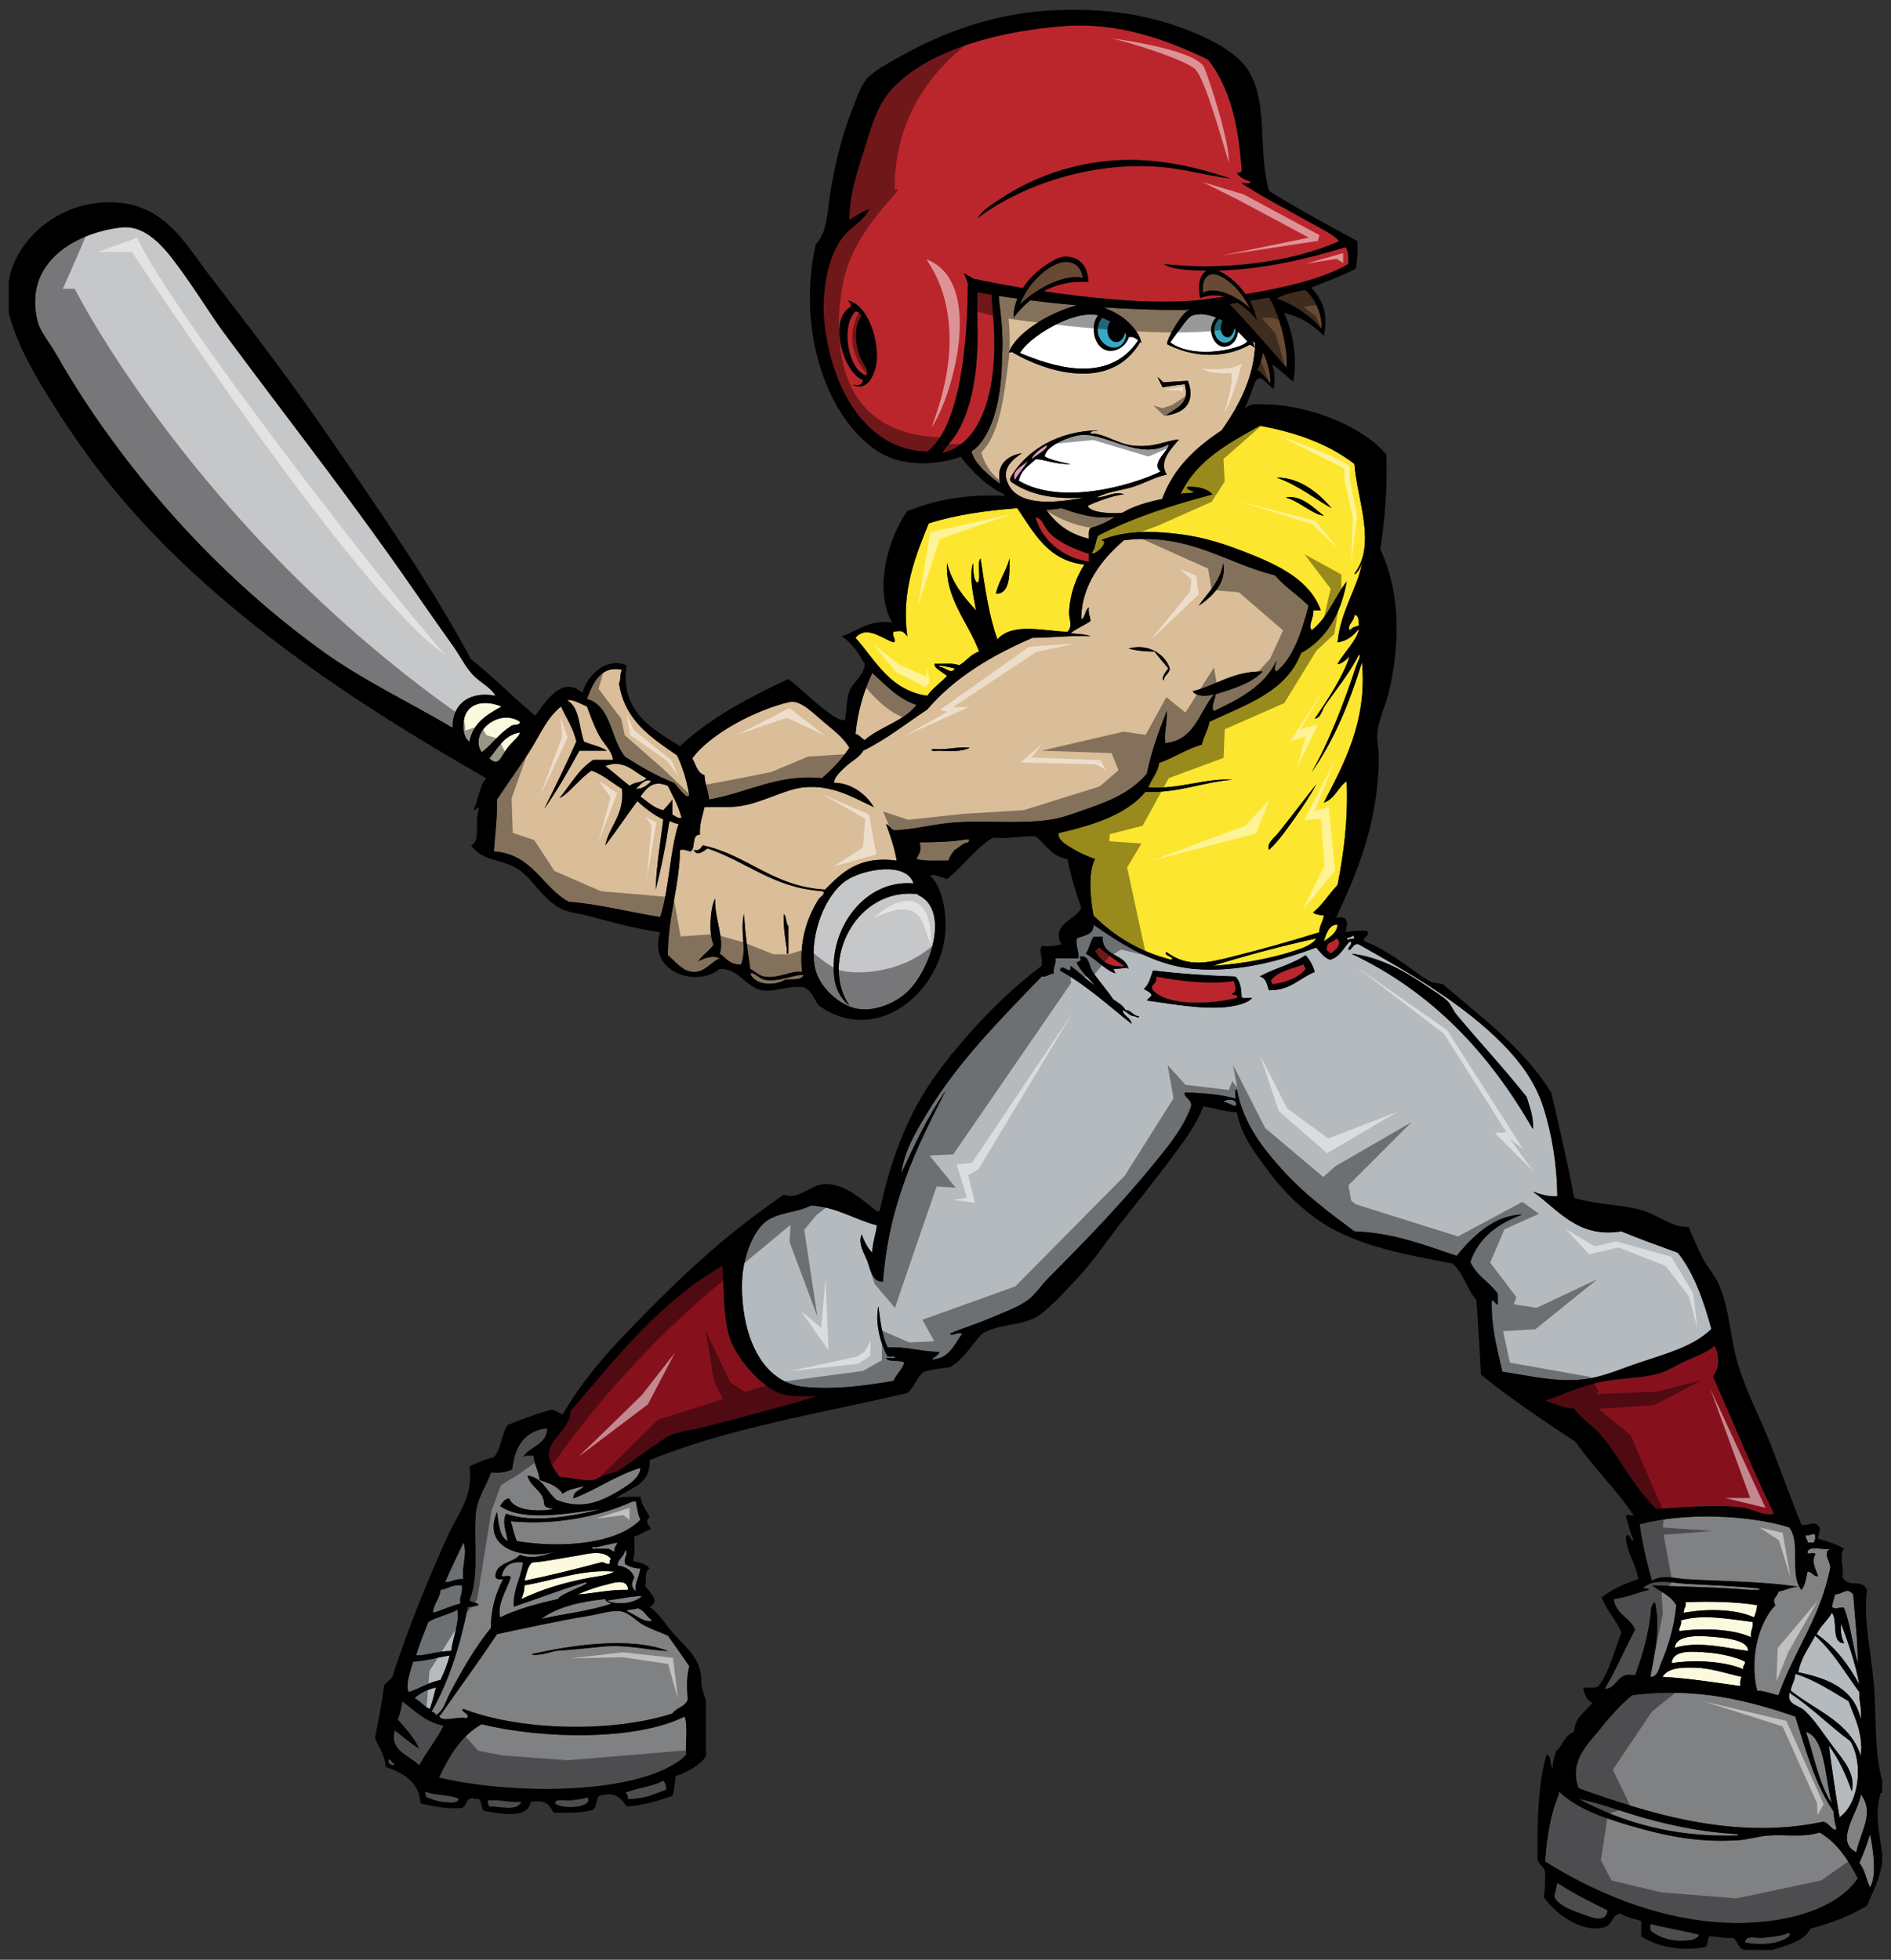
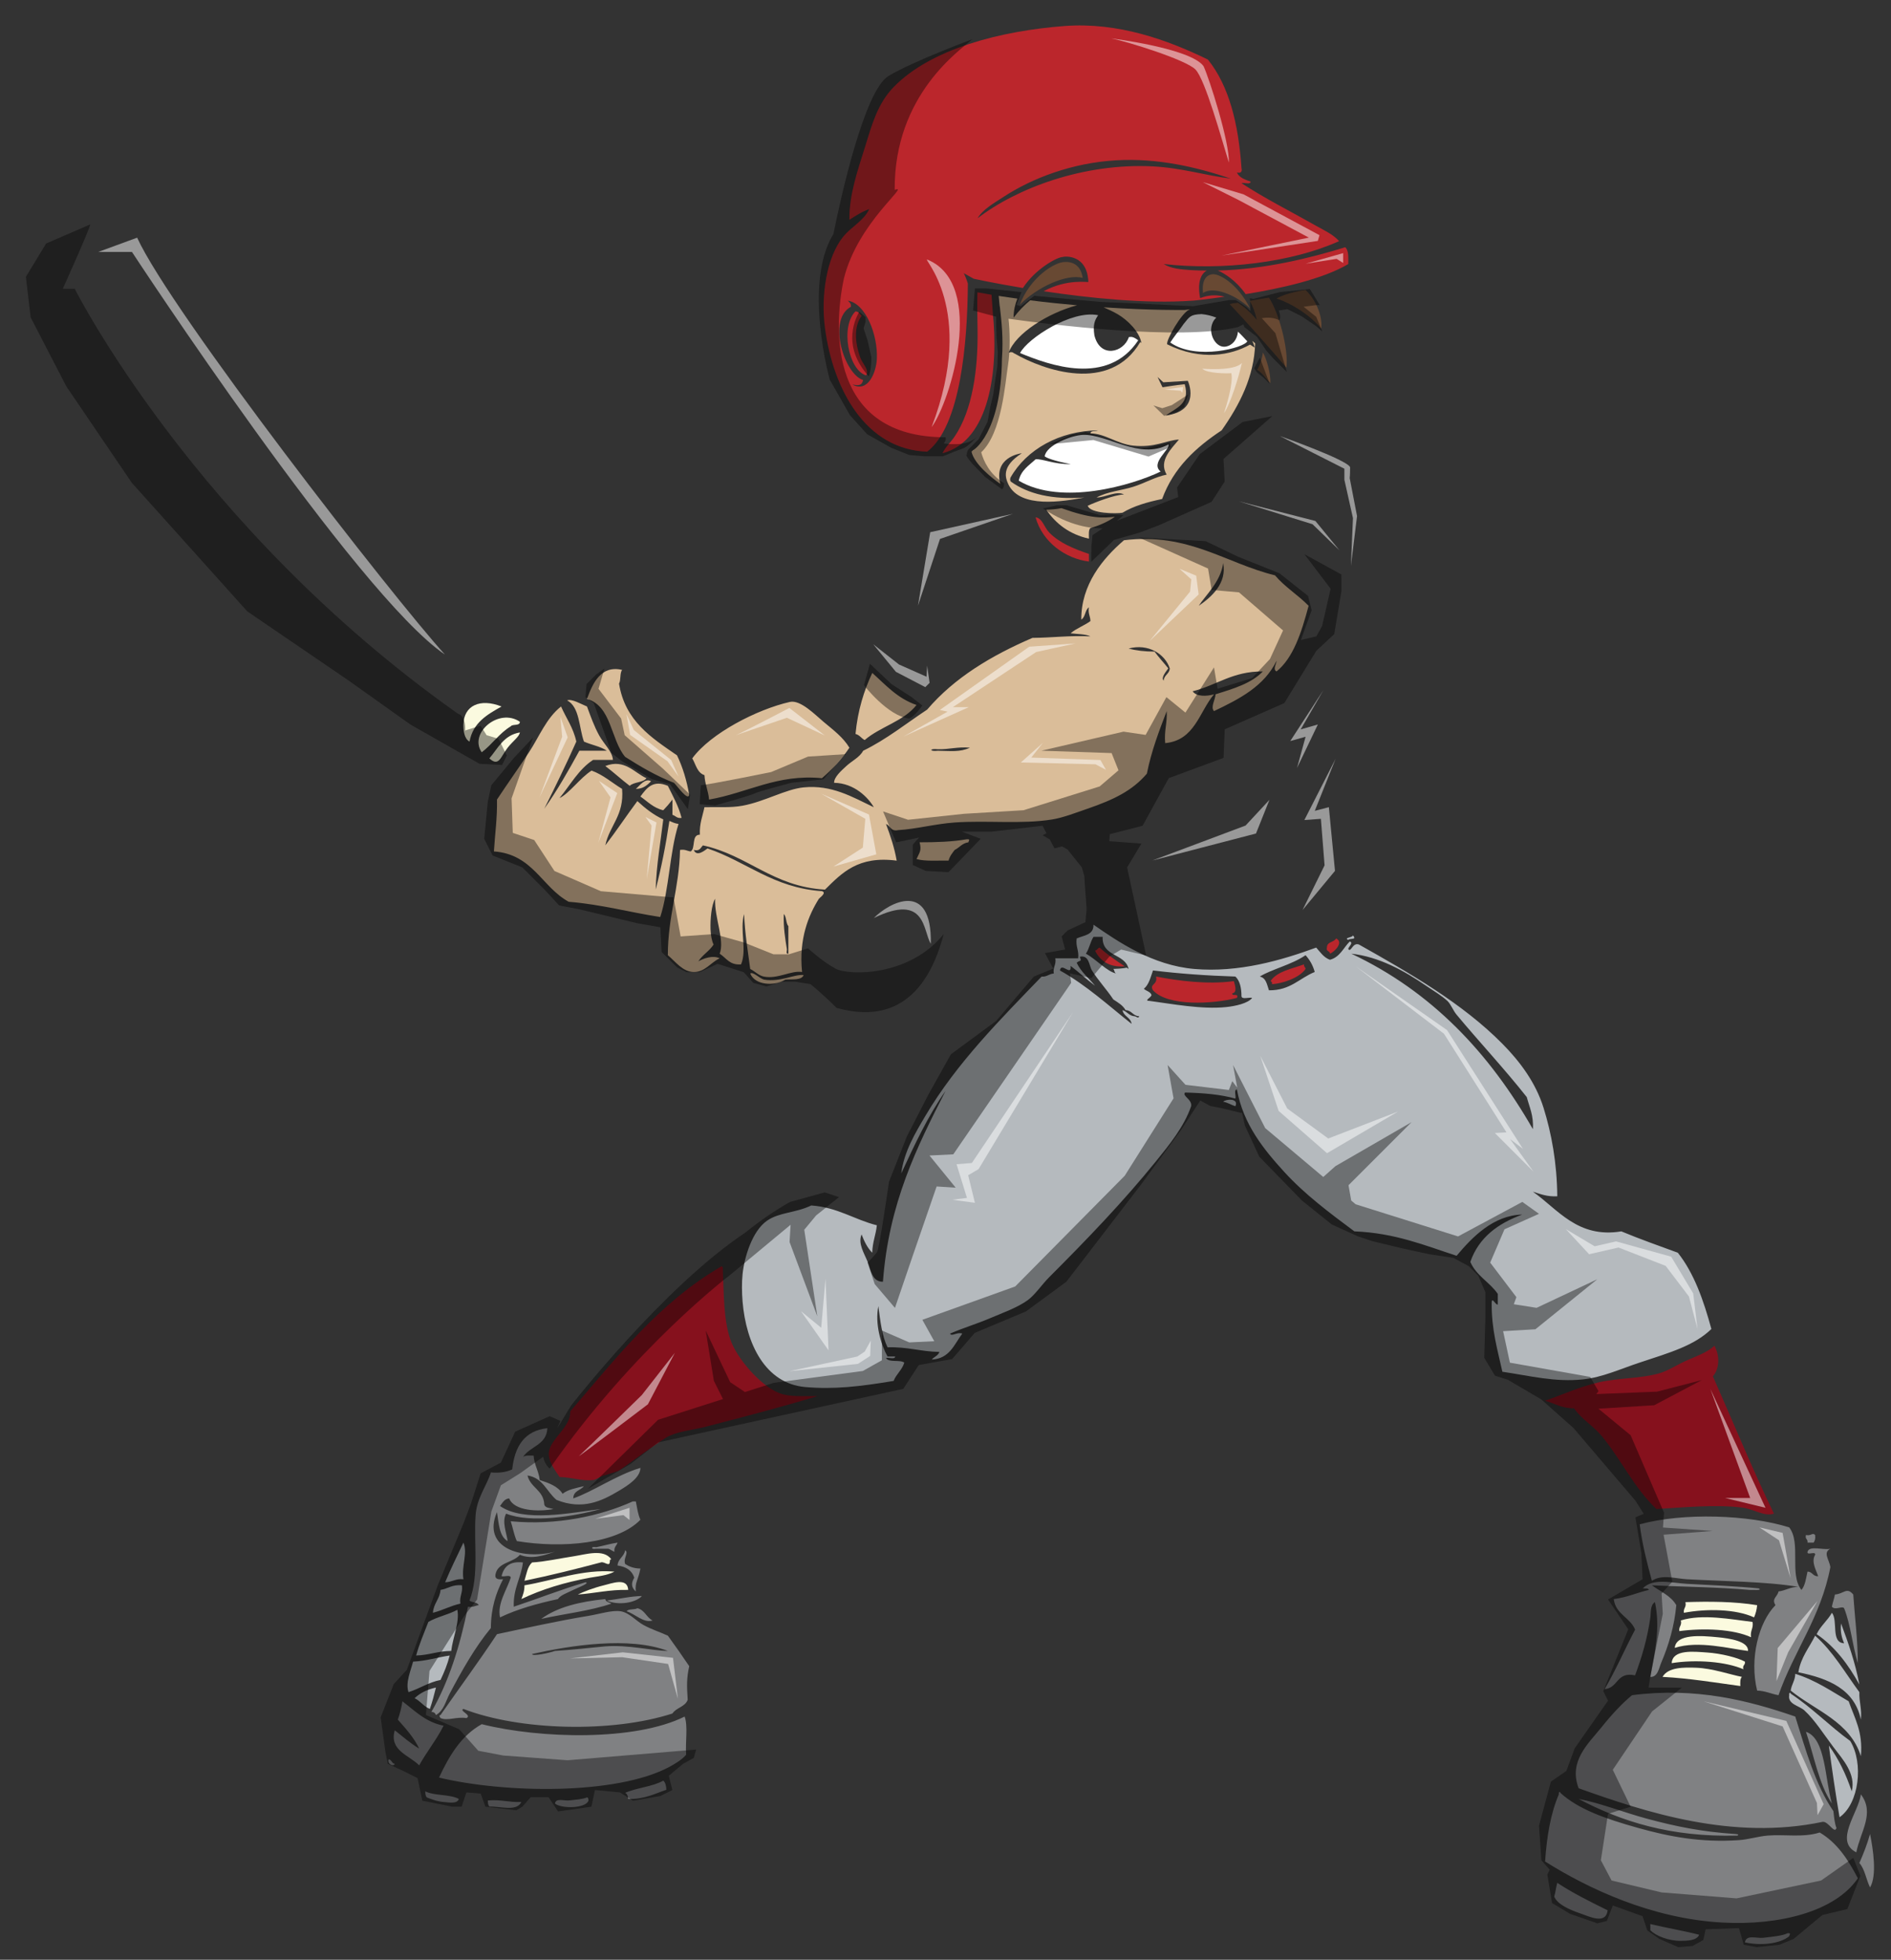
<svg xmlns="http://www.w3.org/2000/svg" version="1.1" id="Layer_1" x="0px" y="0px" width="193px" height="200px" viewBox="0 0 193 200" style="enable-background:new 0 0 193 200;" xml:space="preserve">
  <rect x="0" y="0" width="193" height="200" fill="#333333" stroke="none" />
-   <path id="color11" style="fill:#DE98B6;" d="M104.91,47.033c0.178-0.079-1.072,1.449-1.332,1.956  C103.133,48.016,104.51,47.467,104.91,47.033z M105.363,46.86c0.195-0.374,1.494-0.856,1.5-1.42  C106.479,45.533,105.09,46.627,105.363,46.86z" />
-   <path id="color10" style="fill:#C6C7C9;" d="M50.568,71.012c-2.477-0.504-4.448,0.706-4.359,3.271  c-4.378-2.592-9.097-4.812-13.235-7.785c-7.81-5.612-15.019-12.782-21.021-20.865c-2.181-2.936-4.242-6.007-6.229-9.498  c-0.666-1.169-1.614-2.275-1.87-3.27c-1.59-6.203,4.077-9.181,8.566-9.656c2.786-0.294,4.816,2.645,6.384,4.827  c1.509,2.099,2.802,4.231,4.05,5.917c5.897,7.976,11.477,15.083,17.127,23.044c2.106,2.966,4.113,5.929,6.229,8.876  c0.707,0.985,1.258,2.128,2.023,2.959C49.034,69.698,50.129,70.148,50.568,71.012z M93.854,91.409  c-0.095-0.008-0.184-0.023-0.155-0.155c-6.337-0.777-10.071,6.907-7.007,11.366c-0.921-0.711-1.424-1.739-1.558-2.96  c-0.534-4.872,3.121-9.957,8.097-9.497c-0.677-2.265-5.106-1.484-6.852-0.312c-2.191,1.475-3.706,5.514-3.269,8.564  c0.317,2.217,2.278,3.815,3.736,4.36c1.895,0.709,4.367-0.242,5.762-1.557C94.95,99.01,96.938,93.038,93.854,91.409z" />
-   <path id="color9" style="fill:#38A8C5;" d="M123.926,33.651c0-0.437,0.236-0.867,0.514-1.111c0.127,0.059,0.248,0.119,0.367,0.184  c-0.111,0.198-0.209,0.523-0.209,0.753c0,0.523,0.314,0.949,0.703,0.949c0.33,0,0.602-0.461,0.678-0.905  c0.043,0.038,0.09,0.074,0.131,0.11l-0.008-0.004c0.002,0.009,0.004,0.017,0.004,0.025c0,0.731-0.49,1.324-1.09,1.324  C124.412,34.975,123.926,34.382,123.926,33.651z M114.953,34.224c-0.029-0.088-0.08-0.18-0.149-0.274  c-0.082,0.548-0.443,0.962-0.877,0.961c-0.494,0-0.895-0.538-0.895-1.2c0-0.357,0.119-0.675,0.305-0.895  c-0.309-0.167-0.615-0.304-0.875-0.392C110.789,34.758,114.404,36.952,114.953,34.224z" />
  <path id="color8" style="fill:#684933;" d="M127.58,31.464c-1.545-1.453-3.824-2.278-4.797-1.553  c-0.061-0.545-0.018-0.984,0.125-1.306c0.205-0.463,0.576-0.572,0.727-0.598C124.32,27.803,126.305,28.922,127.58,31.464z   M108.697,26.737c-1.045-0.022-3.557,1.571-4.611,4.36c1.773-1.803,4.799-3.188,6.416-2.734c-0.08-0.545-0.273-0.958-0.578-1.234  C109.486,26.733,108.92,26.723,108.697,26.737z M127.562,30.709c0.305,0.566,0.555,1.208,0.709,1.935  c-0.676-0.812-1.324-1.362-1.932-1.745c-0.193,0.026-0.387,0.052-0.59,0.068c-0.002,0.004-0.002,0.009-0.006,0.013  c-0.074,0.019-0.158,0.037-0.242,0.056c1.697,1.78,4.201,4.628,5.795,6.485c0.236-1.93-0.803-5.695-1.785-7.149  C128.842,30.465,128.207,30.591,127.562,30.709z M133.248,29.593c-0.914,0.122-2.328,0.476-2.965,0.876  c1.684,0.535,3.604,1.856,4.555,3.069C135.014,32.567,134.467,30.731,133.248,29.593z M128.297,37.741  c0.469,0.222,1.051,1.092,1.363,1.35c0.031-1.032-0.424-2.578-0.771-3.114C128.828,36.541,128.559,37.379,128.297,37.741z" />
  <path id="color7" style="fill:#FBFADF;" d="M179.338,163.815c-0.039,0.48-0.158,0.88-0.313,1.245  c-1.869-0.856-4.818-0.909-7.162-0.467c-0.076-0.492,0.281-0.55,0.156-1.089C174.418,163.425,177.016,163.432,179.338,163.815z   M175.289,167.084c-1.652-0.16-4.232-0.37-4.359,1.089c2.402-0.78,5.666,0.097,7.475,0.313  C178.473,167.496,176.545,167.204,175.289,167.084z M49.946,77.396c0.985,0.911,1.148-0.172,1.868-1.09  c0.526-0.673,1.19-1.125,1.246-1.557C51.414,75.023,50.829,76.358,49.946,77.396z M52.125,74.127  c0.199-0.269,0.932-0.004,0.935-0.468c-2.142-1.468-5.251,1.17-3.894,3.114C50.232,75.971,50.959,74.83,52.125,74.127z   M51.19,72.102c-2.186-0.871-3.867-0.106-3.893,1.869c-0.006,0.492,0.05,1.403,0.624,1.713  C48.272,73.751,49.726,72.919,51.19,72.102z M173.111,170.197c-1.229-0.043-2.852-0.07-3.428,0.934  c2.807,0.153,5.336,0.583,7.941,0.935c-0.021-0.384-0.023-0.75,0.156-0.935C176.586,170.901,174.773,170.258,173.111,170.197z   M178.871,165.526c-2.203-0.266-5.115-0.847-7.32-0.154c0.127,0.539-0.23,0.598-0.154,1.088c2.5-0.328,5.5-0.205,7.318,0.624  C178.607,166.402,178.98,166.206,178.871,165.526z M174.201,168.642c-1.285-0.086-3.496-0.35-3.584,1.088  c2.469-0.395,5.523-0.158,7.32,0.624c-0.129-0.439,0.219-0.404,0.154-0.778C177.361,169.174,175.689,168.739,174.201,168.642z   M62.713,160.39c-3.203-0.283-6.239,0.91-9.186,1.398c0.01,0.581-0.157,0.985-0.314,1.401c2.081-0.992,4.43-1.709,7.008-2.18  C61.021,160.866,61.971,160.79,62.713,160.39z M62.245,159.299c0.008-0.096,0.022-0.185,0.155-0.158  c-0.794-1.111-2.583-0.508-3.892-0.309c-1.448,0.22-2.924,0.554-4.203,0.623c-0.467,0.414-0.575,1.191-0.778,1.869  c2.671-0.55,5.24-1.195,7.785-1.869C61.699,159.307,62.25,160.01,62.245,159.299z M61.624,161.788  c-0.995,0.242-2.094,0.66-2.647,0.937c1.749-0.121,3.223-0.517,5.139-0.469C64.045,160.954,62.463,161.587,61.624,161.788z" />
  <path id="color6" style="fill:#86111D;" d="M181.051,154.471c-1.035,0.327-2.035-0.475-3.27-0.622  c-2.719-0.326-5.971-0.014-8.717,0.153c-2.264-2.111-3.641-5.112-5.607-7.472c-0.871-1.048-2.051-1.693-2.803-2.802  c-1.248,0-1.99-0.503-2.959-0.777c1.729-0.596,3.459-1.408,5.447-1.87c2.041-0.476,4.307-0.375,6.23-0.935  c0.865-0.252,1.791-0.86,2.646-1.247c1.102-0.496,2.209-0.858,2.959-1.556c0.553,0.974,0.537,2.346-0.156,3.114  C176.895,145.136,178.85,149.928,181.051,154.471z M74.548,136.721c-0.711-2.055-0.666-4.66-0.779-7.318  c-0.01-0.095-0.023-0.183-0.157-0.156c-6.367,3.7-10.757,9.382-15.413,14.792c0.072,1.627-2.063,2.8-2.181,4.205  c-0.072,0.869,0.541,1.678,1.091,2.489c1.334,0.044,2.326,0.445,3.425,0.314c0.344-0.041,0.635-0.33,1.09-0.467  c0.459-0.139,1.17-0.344,1.452-0.461c0.364-0.149,4.372-3.196,5.243-3.587c1.081-0.488,2.542-0.624,3.736-0.936  c3.895-1.017,7.434-1.919,11.366-3.114c-1.438-0.027-2.817,0.11-3.892-0.313C77.582,141.407,75.194,138.593,74.548,136.721z" />
  <path id="color5" style="fill:#BB262C;" d="M107.09,54.351c1.033,1.057,2.525,1.666,4.049,2.18v0.779l0,0  c-2.406-0.299-4.75-1.994-5.449-4.516C106.393,52.873,106.566,53.816,107.09,54.351z M136.363,95.77  c-0.205,0.417-0.936,0.31-0.936,0.934c-0.111,0.426,0.311,0.313,0.313,0.623C136.16,97.17,137.203,96.168,136.363,95.77z   M108.449,26.23c-0.49-0.008-2.742,1.154-4.049,3.162c-2.996-0.5-5.018-0.943-5.018-0.943l-1.014-0.568c0,0,0.244,0.49,0.414,1.051  c-0.035,6.054-0.752,14.568-4.151,17.166c-6.284-0.214-9.602-6.351-10.433-12.612c-0.441-3.326,0.162-7.244,1.869-9.341  c0.828-1.019,2.071-1.59,2.647-2.804c-0.769,0.271-1.387,0.69-2.024,1.09c-0.029-2.601,0.865-5.084,1.558-7.318  c0.726-2.345,1.298-4.522,2.959-6.229c3.808-3.917,10.94-5.735,17.438-6.229c5.443-0.413,10.502,1.406,14.637,3.425  c2.154,2.673,3.117,6.536,3.426,11.055c0.092,0.404-0.063,0.561-0.467,0.467c0.24,0.537,0.83,0.726,1.4,0.934  c-0.02,0.344-0.66,0.066-0.934,0.156c2.371,1.556,5.01,2.872,7.629,4.359c0.83,0.472,1.719,0.86,2.334,1.557  c-4.852,2.195-11.895,3.018-17.904,2.336c0.764,0.481,1.836,0.556,2.801,0.622c0.531,0.037,1.063,0.042,1.596,0.048  c-0.201,0.113-0.422,0.303-0.58,0.658c-0.232,0.521-0.264,1.241-0.098,2.139c0.012,0.06,1.008-0.533,2.5-0.128  c-2.078,0.293-3.275,0.411-3.26,0.399c-4.791,0.351-10.672-0.282-15.209-0.962c2.436-1.309,4.566-0.879,4.564-0.949  c-0.035-0.913-0.301-1.602-0.793-2.046c-0.592-0.535-1.334-0.55-1.625-0.532C108.568,26.201,108.514,26.211,108.449,26.23z   M86.536,30.684c0.31,0.314,0.31,0.314,0.312,0.623c-2.447,1.301-0.664,6.909,1.246,7.475c-0.147,0.629-0.516,0.555-1.091,0.467  c1.597,0.865,2.434-1.266,2.492-2.647C89.596,34.176,88.366,30.971,86.536,30.684z M117.678,16.981  c2.93,0.151,5.447,0.946,7.941,1.246c-3.484-1.171-7.449-2.11-11.678-1.869c-4.506,0.256-8.598,1.824-11.521,3.737  c-0.992,0.648-2.115,1.273-2.647,2.18C103.762,19.21,110.592,16.618,117.678,16.981z M137.295,25.233  c-3.516,1.084-8.201,2.258-12.998,2.377c0.729,0.302,1.916,1.084,2.838,2.408c3.518-0.567,7.908-1.538,10.473-3.071  C137.611,26.266,137.664,25.541,137.295,25.233z M87.315,31.773c-1.555,1.507-0.754,5.993,1.089,6.54  c0.348-0.589-0.377-1.168-0.622-1.869c-0.528-1.512-0.641-3.138,0.155-4.204C87.679,31.937,87.632,31.819,87.315,31.773z   M101.199,30.08c-0.478-0.079-0.959-0.162-1.441-0.249c-0.037,1.202,0.004,3.181,0.014,3.812c0.059,4.058-0.519,8.207-2.336,10.899  c-0.417,0.62-0.952,1.075-1.245,1.713c4.812-1.234,5.741-8.487,5.138-14.326C101.305,31.708,101.254,30.712,101.199,30.08z   M129.668,100.128c0.121,0.036,0.18,0.13,0.156,0.312c1.004-0.054,2.789-0.62,3.424-1.557c-0.008-0.199-0.199-0.215-0.154-0.467  C131.842,98.878,130.359,99.109,129.668,100.128z M111.762,97.015c0.467,0.957,1.387,1.745,3.025,1.597  c-0.896-0.593-1.781-1.198-2.559-1.909C112.023,96.759,111.982,96.977,111.762,97.015z M125.775,101.375  c0.547-0.085,0.248-0.903,0.154-1.247c-2.674,0.361-5.596-0.017-7.939-0.467c0.197,0.879-0.723,0.732-0.313,1.403  c1.512,1.669,6.117,1.409,8.564,0.778C126.484,101.289,125.713,101.748,125.775,101.375z" />
-   <path id="color4" style="fill:#FDE62F;" d="M97.436,68.209c-0.283,0.703-1.014-0.156-1.558-0.155  C95.618,67.748,97.053,68.149,97.436,68.209z M108.957,64.471c-2.332-0.039-5.605-0.997-7.162,0.778  c-0.879-2.442-1.277-5.365-1.713-8.253c-0.438,0.497,0.119,1.986-0.309,2.492c-0.492-0.339-0.389-1.274-0.469-2.025  c-0.435,1.526,0.092,3.436,0.311,4.827c-1.24-1.353-2.436-2.753-2.958-4.827c-0.202,3.679,2.216,6.088,3.269,9.031  c-0.869,0.271-1.295,0.987-2.023,1.401c-0.62-0.262-1.642-0.122-2.492-0.155c-0.192,0.406,0.88,0.881,1.247,1.245  c-0.647,0.703-1.468,1.231-2.025,2.024c-3.832-0.579-5.237-3.585-7.317-5.918c1.148-1.348,2.68,0.086,3.893,0.467  c0.385-0.149-0.216-0.597,0-1.09c0.959-0.161,0.942-0.038,1.401,0.467c-0.671-4.642,0.89-8.328,2.18-11.522  c2.828-0.897,5.905-1.311,9.032-1.554c1.719,2.484,3.08,5.328,6.85,5.761c-0.818,1.279-1.457,2.919-1.555,4.826  C109.078,63.143,109.535,63.887,108.957,64.471z M103.041,56.998c-0.354,1.309-1.084,2.24-1.4,3.582  C103.287,60.669,102.992,57.988,103.041,56.998z M135.113,81.909c1.135-0.372,1.432-1.58,2.334-2.181  c0.152,3.993-0.303,7.378-0.934,10.588c-0.865,0.9-1.52,2.011-2.492,2.803c0.236,0.231,0.684,0.252,1.092,0.312  c-0.088,0.64-0.447,1.007-0.469,1.712c-2.588,0.82-5.857,1.741-8.875,2.492c-2.406,0.598-4.508,1.162-6.697-0.468  c-0.537,0.252,0.975,0.56,0.469,0.778c-3.311-0.841-5.857-2.449-7.941-4.515c-0.305-1.734-0.586-4.29,0.156-5.762  c-0.76-0.273-1.635-0.644-2.336-1.09c-0.647-0.409-1.473-0.842-1.397-1.553c3.537-0.824,6.875-1.844,8.875-4.205  c3.488,0.113,5.752-0.996,8.877-1.245c-2.695-0.203-5.336,0.997-8.564,0.778c0.295-0.898,0.955-1.431,1.09-2.492  c1.539-0.536,2.738-1.415,4.359-1.868c0.184-0.855,0.615-1.462,0.779-2.336c3.701-1.748,7.854-3.044,9.342-7.006  c2.566-1.43,4.063-3.929,4.672-7.318c-1.252,1.603-1.955,3.754-3.582,4.981c-0.414-0.525,0.271-1.282,0.156-2.024h0.777  c-1.117-3.046-4.111-4.538-7.629-5.917c-2.846-1.117-5.027-1.765-8.408-2.024c-2.436-0.188-4.586,0.034-6.383,0.778  c1.064,0.1-0.918,1.799-0.936,1.246c0.371-0.408,0.359-1.197,0.623-1.713c3.49-1.803,7.49-3.098,11.678-4.204  c-0.512-0.579-1.383-0.798-2.492-0.778c-0.373,0.14,0.338,0.474,0.623,0.467c-0.248,0.324-1.088,0.053-1.402,0.311  c1.586-3.447,4.865-5.203,8.098-7.007c3.826,0.688,7.104,1.926,9.652,3.893c0.33,3.862,2.273,8.231,0,11.21  c0.172,0.162,0.664-0.679,0.777-1.09c-0.418,2.489-2.217,4.944-2.49,8.096c1.033-0.16,1.662-0.726,2.18-1.401  c-0.152,1.146-1.521,2.422-2.18,3.582c0.215,0.153,0.984-0.462,1.244-0.778c-0.666,2.03-2.26,4.486-3.58,6.384  c0.658-0.087,0.729-0.883,1.09-1.402c1.031-1.48,2.518-3.302,3.424-5.139c0.262,0.112-0.113,0.64-0.311,1.246  c-1.123,3.459-2.77,7.768-4.516,10.744c2.27-3.181,3.857-7.042,5.137-11.212C139.574,73.603,137.143,77.971,135.113,81.909z   M135.117,52.639c-1.037-0.781-2.289-2.173-3.893-1.869C132.645,51.169,133.957,52.501,135.117,52.639z M135.896,51.86  c-1.273-1.53-3.271-3.165-5.607-3.115C132.4,49.44,134.422,51.05,135.896,51.86z M134.338,80.043  c-1.279,1.62-2.656,3.441-3.891,4.983c-0.383,0.476-1.193,1.006-0.936,1.712c0.955-0.872,1.84-2.122,2.646-3.269  C132.992,82.286,133.801,81.086,134.338,80.043z M132.158,97.015c0.748-0.246,1.762-0.562,2.18-1.245  c-3.656,0.806-7.186,1.741-10.588,2.802C126.838,98.361,129.697,97.825,132.158,97.015z M137.764,64.316  c0.219-0.248,0.537-0.397,0.936-0.467c-0.047-0.474,0.023-1.063-0.469-1.09C138.26,63.365,137.393,63.885,137.764,64.316z   M135.117,96.081c0.57-0.468,1.299-0.777,1.4-1.713C135.5,94.288,135.242,95.787,135.117,96.081z" />
  <path id="color3" style="fill:#DABD99;" d="M68.631,83.157V81.6c-0.292,0.383-0.604,0.746-0.936,1.09  c-1.009-0.235-1.597-0.893-2.334-1.401c0.668-0.921,1.316-1.72,2.802-1.09c0.512,1.046,1.082,2.032,1.402,3.27  C69.074,83.543,68.956,83.247,68.631,83.157z M63.803,77.24c1.557,0.988,3.149,1.938,4.983,2.647  c0.304,0.28,1.406,1.875,1.558,1.246c-0.257-1.508-0.672-2.858-1.246-4.048c-2.612-1.799-5.31-3.515-5.917-7.319  c0.205-0.367,0.066-1.075,0.313-1.401c-2.173-0.508-3.009,1.38-3.582,2.959C62.437,72.067,62.31,75.466,63.803,77.24z   M61.779,78.174c0.854,0.651,1.638,1.373,2.491,2.024c0.421-0.41,1.352-0.309,1.712-0.779  C64.783,78.906,63.753,77.396,61.779,78.174z M64.893,80.51c0.775-0.003,1.164-0.393,1.559-0.778  C65.846,79.363,65.295,80.179,64.893,80.51z M68.32,83.779c-0.36,2.443-0.826,4.78-1.401,7.007c0.081-2.566,0.495-4.799,0.777-7.163  c-1.033-0.472-1.858-1.152-2.646-1.869c-1.109,1.486-2.141,3.051-3.271,4.516c0.436-2.056,1.944-3.039,1.713-5.761  c-1.037-0.624-1.897-1.424-3.114-1.868c-1.176,0.746-2.306,2.364-3.27,2.803c1.103-1.335,1.947-2.93,3.425-3.893h2.024  c-0.057-0.869-0.913-1.604-1.401-2.492c-0.526-0.955-0.865-1.932-1.246-2.959c-0.559-0.225-1.563-0.819-2.024-0.623  c1.285,0.686,1.194,2.751,1.713,4.204c0.746,0.342,1.692,0.487,2.335,0.933h-2.802c-1.12,2.047-2.267,4.067-3.582,5.918  c1.128-2.247,2.233-4.515,3.271-6.851c-0.304-1.41-1.037-2.389-1.558-3.582c-1.502,1.179-2.225,3.079-3.27,4.671  c-1.076,1.643-2.216,3.227-3.269,4.827c0.037,1.907-0.209,3.528-0.313,5.294c3.972,0.286,4.879,3.634,7.632,5.139  c3.359,0.274,6.194,1.072,9.344,1.556c0.922-2.865,0.95-6.627,1.867-9.497C68.891,84.039,68.61,83.903,68.32,83.779z M99.152,46.087  c0.072-0.055,0.129-0.106,0.152-0.149c-0.019,0.083,2.877-1.657,2.957-9.328c0.154-2.127-0.049-3.854-0.209-5.279  c-0.025-0.013-0.076-0.658-0.121-1.133c0.641,0.101,1.271,0.19,1.902,0.276c-0.238,0.596-0.385,1.245-0.383,1.944  c0.549-0.728,1.121-1.301,1.695-1.77c1.666,0.21,3.272,0.376,4.783,0.507c-2.939,0.772-6.295,2.881-6.978,4.839  c0.428-0.173,0.525,0.105,0.6,0.087c2.949,1.698,9.721,4.109,12.826-1.17c0.068,0.054,0.025,0.01,0.109,0.084  c-0.174-1.141-1.426-2.351-2.393-2.916c-0.418-0.245-0.961-0.502-1.459-0.717c4.912,0.324,8.275,0.275,8.275,0.275  s0.221-0.03,0.541-0.071c-0.008,0.006-0.021,0.013-0.029,0.018c-0.791,0.252-2.467,3.203-2.293,3.555  c3.459,1.729,6.551,1.101,8.435,0.037c0.039-0.035,0.455,0.317,0.498,0.279c-0.055-0.218-0.144-0.44-0.25-0.665  c0.106,0.094,0.207,0.182,0.297,0.253c-0.109,3.418-1.596,6.275-3.424,8.876c-2.623,1.736-4.904,3.814-6.074,7.006  c-1.504,0.311-2.914,0.717-4.047,1.402c-0.584,0.105-3.293,0.105-3.545-0.714c0.818-0.378,2.697-1.103,3.701-1.154  c-0.82-0.4-1.863,0.314-2.801,0.312c1.137-0.616,2.516-0.706,3.736-1.09c1.193-0.375,2.238-1.008,3.424-1.245  c-0.889-1.432,0.57-2.728,1.246-3.581c-1.342,0.084-2.406,0.855-4.672,0.623c-1.646-0.168-2.904-1.259-4.359-1.245  c0.039-0.324,0.414-0.178,0.777-0.312c-3.932,0.046-7.309,1.946-8.941,4.83c-0.061,0.173-0.023,0.362,0.063,0.415  c1.771,1.258,4.213,1.843,7.479,1.606c-2.203,0.417-6.525,1.138-7.742-1.315c-0.322-0.697-0.766-1.834,1.359-3.2  c-0.281,0.027-2.883,0.462-2.193,3.13C101.205,48.757,99.436,47.366,99.152,46.087z M118.141,38.47l0.508,1.055  c0,0,1.406-0.234,2.266-0.313c0.586,2.031-0.898,2.422-1.953,3.203c3.711-0.508,2.266-3.554,2.266-3.554l-2.5,0.156L118.141,38.47z   M93.543,71.946c-1.939-0.657-3.146-2.045-4.516-3.271c-0.845,1.802-1.483,3.812-1.712,6.228c0.417,0.102,0.592,0.447,0.935,0.623  C89.838,74.157,92.245,73.606,93.543,71.946z M113.789,52.735c-1.258,0.138-2.455,0.201-5.453-0.875  c-0.475,0.097-1.113,0.151-1.557,0.155c0.996,1.443,2.365,2.513,4.359,2.959c0-0.414-0.059-0.89,0.154-1.09  C112.086,53.691,113.232,53.165,113.789,52.735z M133.559,61.825c-0.73,2.745-1.564,5.317-3.27,6.696c-0.42-0.185,0-0.812,0-1.09  c-1.248,2.594-3.781,3.9-6.385,5.139c-0.387-0.396,0.148-1.193,0.156-1.713c1.816-0.57,3.666-1.109,4.826-2.335  c-3.086-0.023-4.709,1.416-7.162,2.025c0.379,0.564,1.438,0.528,2.18,0.31c-1.518,1.806-1.951,4.693-4.982,4.983  c-0.121-1.262,0.223-2.059,0.156-3.269c-0.777,2.026-1.559,4.046-2.025,6.384c-1.48,1.731-3.344,2.645-6.072,3.582  c-1.178,0.405-2.467,0.909-3.582,1.09c-3.141,0.508-6.689,0.077-9.964,0.312c-2.028,0.145-3.868,0.662-5.762,0.778  c-0.788,0.167-0.785-0.461-1.245-0.623c0.438,1.174,0.851,2.369,1.091,3.738c-3.941-0.517-5.595,1.257-7.319,2.958  c-5.346-0.311-7.819-3.496-12.456-4.516c-0.242,0.226-0.309,0.627-0.935,0.467c0.301,0.741,1.102,0.056,1.401-0.155  c4.001,1.344,6.68,4.012,11.679,4.36c0.536,0.164-0.25,0.678-0.313,0.778c-1.032,1.649-2.064,4.054-1.714,7.474  c-1.092-0.192-2.482,0.746-3.892,0.467c-0.546-0.108-0.916-0.541-1.401-0.778c-0.238-1.838-0.545-3.608-0.623-5.606  c-0.469,1.665,0.317,3.633-0.311,5.139c-1.186,0.094-1.512-0.67-2.182-1.09c0.536-1.399-0.546-3.647-0.467-5.605  c-0.382,0.641-0.499,2.091-0.467,3.114c0.02,0.588,0.128,1.185,0.312,1.557c-0.426,0.665-1.131,1.049-1.557,1.712  c0.552-0.302,1.453-0.647,2.179-0.312c-0.919,0.433-1.517,1.42-2.646,1.402c-1.151-0.019-1.869-1.078-2.646-1.713  c0.003-3.992,1.163-6.828,1.245-10.744c0.506-0.089,0.725,0.106,1.09,0.155c0.524-0.358,0.047-1.717,0.935-1.712  c-0.054-1.144,0.281-1.899,0.467-2.804c1.4-0.043,2.615,0.08,3.893-0.155c2.248-0.414,4.411-1.693,6.229-1.869  c2.872-0.278,4.921,0.955,7.162,2.024c-0.569-0.988-1.998-2.462-4.049-2.491c-0.021-0.576,0.723-1.23,1.245-1.712  c0.587-0.541,1.381-0.903,1.714-1.557c2.406-1.174,4.381-2.781,6.538-4.204c2.773-3.247,6.536-5.507,10.745-7.318  c2.01-0.013,3.789-0.26,5.916-0.156c-0.531-0.246-1.336-0.222-2.025-0.311c0.586-0.504,1.396-0.785,2.025-1.246  c-0.006-0.512-0.264-0.775-0.156-1.401c-0.408,0.265-0.344,1.005-0.777,1.246c-0.021-3.551,2.178-6.23,4.359-8.097  c6.59-0.804,10.365,2.349,15.414,3.583C131.123,59.901,132.486,60.718,133.559,61.825z M79.997,93.277  c-0.063,1.354,0.164,2.638,0.311,3.582c0.028,0.177-0.146,0.511,0.156,0.467v-2.802C80.199,94.217,80.283,93.561,79.997,93.277z   M98.994,76.306c-1.259-0.118-2.099,0.185-3.271,0.156c-0.89-0.109-0.89,0.265,0,0.155C97.084,76.634,97.941,76.781,98.994,76.306z   M119.391,68.21c-0.494-1.481-2.209-2.566-4.203-2.024c0.775,0.21,1.66,0.312,2.647,0.312c0.441,0.597,0.941,1.135,1.402,1.712  c-0.193,0.282-0.789,0.963-0.467,1.245C118.805,68.869,119.354,68.796,119.391,68.21z M124.84,57.465  c-0.254,1.925-1.852,3.337-2.492,4.359C123.639,60.934,125.242,59.529,124.84,57.465z M71.899,79.107  c0.045,0.942,0.396,1.578,0.468,2.492c3.904-0.672,6.965-2.635,11.523-2.18c1.058-0.913,2.014-1.93,2.802-3.113  c-0.637-1.053-1.6-1.774-2.647-2.648c-0.823-0.686-2.345-2.268-3.425-2.024c-3.34,0.752-8.095,3.197-9.966,5.761  C71.021,78.014,71.152,78.868,71.899,79.107z M98.682,85.648c-1.458,0.255-3.109,0.315-4.827,0.312  c0.238,0.883-0.032,1.051-0.311,1.712c0.894,0.248,2.153,0.133,3.27,0.158c0.115-0.457,0.378-0.767,0.623-1.091  c0.491-0.237,0.761-0.692,1.401-0.778C98.871,85.764,99.08,85.641,98.682,85.648z M77.973,99.974  c-0.454-0.123-1.123-0.841-1.401-0.623c0.475,1.195,2.438,1.326,3.581,0.623c0.719-0.061,1.655,0.097,1.87-0.467  C81.038,99.407,79.655,100.252,77.973,99.974z" />
  <path id="color2" style="fill:#B5BABE;" d="M138.076,95.458c0.484,0.512-0.361,0.259-0.467,0.467  C137.096,95.693,138.07,95.683,138.076,95.458z M189.926,175.492c0.119-1.104-0.193-1.778-0.154-2.803  c-1.453-1.975-2.695-4.157-4.517-5.762c-0.594,1.223-1.451,2.181-1.711,3.737C186.648,171.296,189.279,172.4,189.926,175.492z   M189.771,171.909c-0.428-2.271-1.137-4.261-1.869-6.228c-0.094,0.872,0.082,1.476,0.311,2.022c-1.387-0.064-0.59-2.313-1.244-3.113  c-0.447,0.8-1.16,1.331-1.557,2.182C187.297,168.055,188.639,169.876,189.771,171.909z M182.764,172.844  c-0.01-0.162-0.199-0.121-0.156,0.157c-0.156,0.939,1.018,1.063,1.557,1.558c1.057,0.967,1.98,2.445,2.957,3.736  c0.941,1.24,2.322,2.732,1.869,4.517c-0.588-1.751-1.346-3.328-2.334-4.672c0.322,2.48,0.688,4.918,1.09,7.317  c2-1.397,2.477-5.529,1.09-7.784C186.73,176.145,184.953,174.291,182.764,172.844z M188.682,173.623  c-1.738-1.013-3.355-2.149-5.451-2.803c-0.021,0.705-0.381,1.07-0.467,1.712c2.557,2.063,6.063,3.18,7.162,6.694  C190.158,176.714,189.266,175.323,188.682,173.623z M43.873,174.402c0.24-0.692,0.438-1.429,0.621-2.18  c-0.896,0.191-1.624,0.553-2.179,1.088C42.918,173.592,43.237,174.156,43.873,174.402z M171.242,127.844  c1.654,2.083,2.627,4.849,3.426,7.787c-1.76,1.701-4.215,2.398-7.32,3.425c-2.033,0.673-3.785,1.498-5.76,1.713  c-2.854,0.31-5.469-0.366-8.252-0.777c-0.488-2.211-1.113-4.285-1.092-7.008c0.012-0.727,0.355,0.183,0.625,0.156v-1.091  c-0.822-1.201-2.199-1.851-2.803-3.268c0.867-2.507,2.828-3.922,5.293-4.828c-2.938,0.072-5.084,2.284-6.695,4.205  c-3.252-1.058-6.287-2.33-10.434-2.493c-2.508-1.866-5.07-3.776-7.162-6.073c-2.061-2.261-4.17-4.825-4.826-8.405  c-0.346,0.02-0.066,0.657-0.156,0.932c-1.494-0.426-3.262-0.576-5.139-0.621c-0.309,0.368,0.75,0.693,0.621,1.401  c-0.727,2.094-2.188,3.887-3.58,5.607c-3.344,4.128-7.037,7.969-10.9,11.833c-0.742,0.743-1.445,1.797-2.178,2.336  c-1.053,0.772-2.623,1.325-3.895,1.868c-1.344,0.573-2.734,0.984-4.048,1.556c0.159,0.348,0.715-0.201,1.245,0  c-0.824,1.099-1.282,2.559-3.113,2.648c0.233-0.285,0.649-0.389,0.777-0.778c-1.892-0.027-3.296-0.543-5.293-0.469  c-0.563-1.15-0.739-2.684-0.935-4.203c-0.371,1.775,0.251,3.902,0.935,5.139h0.778c-0.021,0.344-0.66,0.065-0.936,0.156  c0.285,0.492,1.424,0.136,1.869,0.467c-0.224,0.763-0.813,1.159-1.089,1.87c-3.53,0.588-6.126,0.877-9.032,0.623  c-4.079-0.36-6.026-4.432-6.384-8.719c-0.075-0.92-0.092-1.903,0-2.803c0.177-1.717,0.981-4.402,2.492-5.45  c1.27-0.882,2.915-0.78,4.517-1.558c2.712,0.192,4.373,1.438,6.695,2.023c-0.101,0.989-0.452,1.728-0.468,2.803  c-0.494-0.492-0.816-1.155-1.09-1.868c-0.394,0.934,0.271,1.92,0.623,2.804c0.316,0.794,0.442,2.044,1.557,2.023  c0.594-8.021,3.468-13.762,6.384-19.464c-1.78,2.526-3.147,5.47-4.516,8.409c0.28-2.227,1.438-4.14,2.491-5.916  c3.158-5.333,7.605-9.788,11.834-14.171c0.561,0.042,0.75-0.288,1.244-0.312c-0.107-0.68,0.268-0.876,0.156-1.557h2.336  c0.092-0.818-0.275-1.178-0.156-2.023c0.717-0.326,1.744-0.335,1.715-1.404c2.545,1.764,6.031,4.146,10.275,4.516  c4.541,0.396,8.93-0.885,12.457-2.18c0.418,0.465,0.756,1.01,1.402,1.245c1.025-0.272,1.373-1.221,2.023-1.868  c0.424,0.142-0.156,0.545-0.154,0.778c0.297,0.385,0.424-0.708,1.09-0.468c5.162,2.901,10.563,6.002,14.637,10.124  c1.781,1.8,3.396,3.947,4.205,6.54c0.813,2.605,1.369,5.623,1.402,9.03c-1.047,0.06-1.736-0.238-2.492-0.469  c2.51,1.746,4.551,4.792,9.029,4.049C167.348,126.444,169.305,127.137,171.242,127.844z M110.828,97.326  c1.047,0.562,2.185,1.861,3.113,2.024c-0.219-0.041-0.176-0.341-0.312-0.467c0.162-0.001,1.072-0.045,1.361-0.134  c0.064,0.044,0.129,0.089,0.197,0.134c-0.361-1.613-2.736-1.208-2.648-3.271h-0.934C111.277,96.116,111.168,96.837,110.828,97.326z   M116.277,103.712c-0.658-0.019-0.748-0.602-1.402-0.625c-0.273-0.504-0.779-0.776-1.246-1.089c-0.705-1.059-1.545-1.936-2.18-2.958  c-0.309-0.498-0.275-1.609-1.246-1.399c0.264,0.579-0.031,0.305-0.311,0.622c0.455,0.947,1.236,1.566,1.869,2.336  c-0.854-0.651-1.637-1.374-2.492-2.025c0.115,1.153-0.963-0.442-1.088,0.468c2.732,1.52,4.939,3.571,7.316,5.449  c-0.102-0.678-0.811-0.747-0.934-1.402c0.49,0.135,0.656,0.589,1.246,0.625C115.994,103.732,116.164,103.988,116.277,103.712z   M127.799,101.842c-0.322-0.094-1.021,0.191-1.09-0.157c-0.004-0.876-0.166-1.597-0.623-2.024c-2.914-0.094-5.729-0.291-8.408-0.622  c-0.248,0.684-0.414,1.454-0.934,1.869c0.234,0.234,0.656,0.279,0.779,0.624c0.025,0.267-0.885,0.61-0.156,0.62  c2.145,0.284,5.27,0.885,7.785,0.624C126.094,102.678,127.373,102.395,127.799,101.842z M134.184,99.195  c-0.188-0.696-0.516-1.249-0.936-1.713c-1.408,0.97-3.465,1.431-4.67,2.18c0.648,0.131,0.732,0.823,0.934,1.403  C131.715,101.087,132.625,99.817,134.184,99.195z M156.449,115.233c0.09-1.387-0.352-2.241-0.623-3.269  c-2.215-2.816-4.941-5.737-7.162-8.41c-0.355-0.423-0.58-1.062-0.934-1.4c-0.533-0.506-1.455-1.061-2.182-1.556  c-2.248-1.538-4.795-2.956-7.629-3.271C146.176,101.219,152.027,107.51,156.449,115.233z M124.84,112.431  c0.479,0.094,0.813,0.33,1.246,0.467C126.479,112.029,125.066,112.167,124.84,112.431z M47.144,161.788  c-0.992-0.106-1.42,0.349-2.182,0.468c-0.085,0.954-0.711,1.364-0.777,2.337c0.99-0.254,1.78-0.711,2.803-0.936  C46.879,162.875,47.251,162.572,47.144,161.788z M47.298,157.431c-0.634,1.337-1.288,2.655-1.868,4.047  c0.714-0.012,1.059-0.395,1.868-0.31C47.083,159.807,47.759,158.517,47.298,157.431z M43.717,165.526  c-0.43,1.129-0.91,2.205-1.245,3.426c1.316-0.034,2.231-0.467,3.582-0.467c0.153-1.353,0.879-2.961,0.622-4.205  C45.781,164.789,44.591,165,43.717,165.526z M41.693,172.69c1.146-0.358,2.016-0.994,3.269-1.245  c0.367-0.777,0.704-1.581,0.935-2.492c-1.272,0.181-2.355,0.552-3.738,0.623C41.934,170.467,41.357,171.744,41.693,172.69z" />
  <path id="color1" style="fill:#808183;" d="M184.479,157.431c0.063-0.377-0.287-0.339-0.156-0.777c0.537,0.124,0.656-0.291,0.932,0  c0.051,0.358-0.024,0.595-0.154,0.777H184.479z M188.213,164.124c0.672,1.664,0.85,3.821,1.402,5.606  c-0.014-2.478-0.309-4.674-0.467-7.005c-0.682-0.801-0.93-0.068-1.869,0c-0.082,0.436-0.228,0.809-0.313,1.246  C187.311,164.38,188.004,163.852,188.213,164.124z M172.178,161.169c3.715,0.209,8.117,0.228,11.365,0.776  c-0.83,0-1.283,0.378-2.023,0.467c-0.115,0.567-0.734,0.717-0.313,1.402c-1.713,1.737-2.67,5.452-1.869,8.72  c0.857,0.023,1.428,0.339,2.18,0.467c1.586-4.54,4.314-7.934,5.295-13.079c-0.121-0.763-0.789-1.472,0-1.868  c-0.705,0.176-2.137-0.373-2.334,0.311c-0.072,0.434,0.848-0.123,0.777,0.312c-0.428,0.707,0.117,1.594,0.311,2.179  c-0.557,0.041-0.568-0.467-1.088-0.465c-0.156,0.672-0.232,1.428-0.623,1.867c-1.264-1.609-0.004-4.781-1.246-6.384  c-4.135-1.295-10.824-1.526-15.26-0.31c0.268,2.067,0.744,3.929,1.246,5.761C169.633,160.64,170.973,161.1,172.178,161.169z   M189.459,189.038c0.416-2.11,1.918-4.005,0.467-5.916C189.668,185.008,187.172,187.893,189.459,189.038z M184.32,176.737  c0.834,2.485,1.314,5.329,2.646,7.318C186.248,181.558,186.346,177.412,184.32,176.737z M64.583,153.226  c-3.279,1.481-7.754,2.473-12.457,2.024c0.217,0.665,0.344,1.421,0.622,2.023c4.63,0.767,10.226,0.286,12.614-2.178  c-0.254-0.527-0.336-1.224-0.469-1.87L64.583,153.226L64.583,153.226z M63.803,158.207c-0.103,0.674-0.719,0.837-0.777,1.559  c0.867,0.118,1.472,0.5,1.712,1.244c-0.33,0.528-0.326,0.989,0.155,1.402c-0.106-0.952,0.242-1.119,0.469-2.336  c-0.67-0.006-1.147-0.202-1.559-0.467C63.584,159.015,64.209,158.476,63.803,158.207z M65.517,162.879  c-1.119,0.018-2.298,0.296-3.582,0.468C63.105,163.868,64.864,163.586,65.517,162.879z M63.959,164.438  c0.834,0.258,1.76,1.246,2.647,0.935c-0.635-0.302-0.795-1.073-1.557-1.248C64.771,164.314,64.144,164.153,63.959,164.438z   M70.345,170.042c-0.279,1.25-0.247,1.991-0.158,3.426c-0.255,0.73-1.174,0.798-1.556,1.401c-6.191,2.004-15.607,1.748-21.333-0.467  c-0.483,0.195,0.908,0.625,0.313,0.935c-1.061-0.165-1.904,0.316-2.649,0c-0.096-0.139-0.188-0.278,0-0.312  c1.915-2.759,3.9-5.444,5.762-8.253c2.837-0.599,6.192-1.353,9.343-1.868c1.133-0.188,2.393-0.602,3.27-0.469  c0.892,0.136,1.58,0.99,2.336,1.402c0.885,0.48,1.635,0.694,2.491,1.089C68.907,167.949,69.634,168.986,70.345,170.042z   M68.163,168.485c-3.965-1.51-9.946-0.559-13.857,0.311c-0.018,0.287,1.809-0.12,2.335-0.311c1.752-0.117,3.435-0.301,5.139-0.468  C64.142,167.837,66.524,168.463,68.163,168.485z M51.035,165.06c1.753-0.843,3.782-1.408,5.916-1.869  c0.207-0.385,0.99-0.648,1.558-0.935c0.366-0.185,1.788-0.714,1.246-0.778c-2.525,0.746-4.863,1.678-7.319,2.493  c-0.068-1.888,0.742-2.894,0.936-4.516c-1.348-0.154-1.953,0.434-2.181,1.399c0.274,0.091,0.915-0.189,0.936,0.156  C51.736,162.232,50.73,163.663,51.035,165.06z M61.778,163.19c-2.596,0.26-4.895,0.815-6.539,2.024  c2.376-0.529,5.002-0.812,7.162-1.558C62.195,163.502,61.823,163.51,61.778,163.19z M186.033,185.924  c0.586-0.056,1.213,1.296,1.4,0.624c-0.193-0.483-0.242-1.107-0.311-1.714c-1.842-2.673-2.816-6.216-3.893-9.653  c-4.812-1.661-10.17-3.015-16.66-2.18c-0.961,0.783-2.066,1.958-3.113,3.27c-1.328,1.658-3.396,3.454-2.336,6.227  C167.93,184.935,176.836,187.865,186.033,185.924z M166.881,170.976c0.664-1.8,1.238-3.663,1.559-5.916  c0.063-0.443-0.031-1.257,0.467-1.556c0.582,2.692-0.033,5.134-0.467,7.628c0.754,0.047,0.885-0.925,1.09-1.402  c0.787-1.841,1.361-3.784,1.557-5.916c-0.547-0.958-1.621-1.39-2.49-2.025c3.324,0.155,6.77,0.186,9.963,0.468  c0.26-0.017,1.412,0.086,0.936-0.154c-2.195-0.221-4.852-0.338-7.318-0.467c-1.547-0.082-3.453-0.632-4.516,0.467  c0.232,0.025,0.574-0.057,0.623,0.154c-1.221,0.284-2.242,0.768-3.582,0.935c0.193,1.571,1.67,1.861,2.18,3.116  c-1.059,2.002-1.975,4.148-3.113,6.071C165.18,172.284,164.965,170.565,166.881,170.976z M69.876,175.181  c-5.042,2.515-14.697,2.279-20.709,0.779c-2.101,1.169-3.318,3.222-4.359,5.449c6.742,1.614,18.107,1.802,23.511-1.092  c0.62-0.331,1.313-0.762,1.713-1.243C69.929,177.826,70.236,176.169,69.876,175.181z M44.491,175.027  c0.799-0.438,1.004-1.427,1.403-2.182c1.288-2.433,2.597-4.753,4.204-6.695c0.012-2.06,0.536-3.614,1.245-4.98  c-0.446,0.029-0.849,0.018-0.778-0.468c0.22-1.285,1.808-1.204,2.492-2.026c1.234,0.495,2.44,0.059,3.58-0.311  c-3.464,0.853-7.476-0.406-5.916-4.048c0.191,1.158,0.225,2.475,1.09,2.957c-0.091-0.794-0.619-1.973-0.155-2.802  c2.553,1.013,6.978,0.271,9.654-0.469c-3.073,0.385-7.867,1.382-10.277-0.31c0.259-0.313,0.419-0.723,0.935-0.777  c0.483,1.281,2.971,1.387,4.516,1.087c-0.346-0.118-0.844-0.089-0.934-0.467c-0.073-1.481-1.415-1.698-1.711-2.957  c1.578,0.237,1.962,1.669,2.959,2.489c2.66,1.076,4.635,0.11,6.383-0.934c0.969-0.576,2.169-1.359,2.181-2.332  c-2.475,0.741-4.84,2.424-6.852,3.113c0.004-0.775,0.744-0.815,1.091-1.246c-0.798,0.19-1.635,0.336-2.18,0.777  c-0.479-0.768-1.393-1.098-2.336-1.401c-0.099-0.938-0.56-1.517-0.622-2.492c-0.413,0.002-0.89-0.06-1.09,0.155  c0.697-1.119,2.418-1.215,2.492-2.957c-2.339,0.256-3.334,1.855-3.587,4.204c-0.563,0.268-1.272,0.39-2.179,0.314  c-0.381,1.281-1.427,2.572-1.558,4.358c-0.205,2.828,0.382,6.153-0.623,8.72c0.251,0.215,0.804,0.131,0.936,0.467  c-0.367,0.05-0.585,0.246-1.091,0.157c-0.813,4.014-1.967,7.685-3.736,10.74C44.294,174.706,44.425,174.836,44.491,175.027z   M161.121,183.589c4.348,2.295,9.371,3.916,16.193,3.738c0.166-0.058,0.117-0.14-0.158-0.156c-3.484-0.23-6.109-0.773-9.029-1.557  C165.676,184.955,163.336,184.003,161.121,183.589z M60.846,158.054h1.246c0.229,0.079,0.392,0.23,0.622,0.311  c-0.076-0.49,0.221-0.61,0.312-0.934c-0.769,0.115-1.44,0.323-2.18,0.467C60.282,157.784,60.282,158.164,60.846,158.054z   M168.437,196.981c0.533,0.582,1.895,1.104,3.113,1.09c0.625-0.008,1.639-0.017,1.869-0.623c-1.609-0.414-3.35-0.699-4.983-1.09  L168.437,196.981L168.437,196.981z M190.861,187.17c-0.297,1.054-0.678,2.023-1.09,2.959c0.563,0.629,0.693,1.693,1.09,2.49  C191.588,191.404,191.176,188.728,190.861,187.17z M182.453,197.289c-0.553,0.275-1.592,0.363-2.492,0.469  c-0.686,0.079-1.748-0.358-1.869,0.467c1.611,0.362,3.576,0.156,4.518-0.623C182.643,197.405,182.854,197.283,182.453,197.289z   M59.911,183.432c-0.41,0.181-1.176,0.24-1.869,0.312c-0.45,0.046-1.325-0.276-1.401,0.313c0.626,0.54,3.166,0.53,3.426-0.313  C60.032,183.621,60.062,183.438,59.911,183.432z M43.56,183.433c0.365,0.143,1.041,0.42,1.714,0.467  c0.502,0.037,1.396,0.231,1.557-0.311c-0.902-0.498-2.497-0.305-3.424-0.777C43.394,183.081,43.439,183.294,43.56,183.433z   M63.803,182.965c0.21,0.104,0.29,0.335,0.313,0.624c1.653,0.046,2.689-0.527,3.893-0.935c-0.017-0.398-0.089-0.743-0.313-0.935  C66.605,182.342,64.992,182.44,63.803,182.965z M185.723,187.014c-1.709,0.539-3.549,0.171-5.295,0.312  c-1.002,0.081-1.969,0.402-2.959,0.467c-3.904,0.263-7.117-0.362-10.275-1.244c-3.432-0.96-6.115-1.923-7.941-3.583  c-0.008-0.162-0.201-0.121-0.156,0.155c-0.826,1.924-1.23,4.271-1.4,6.853c4.443,2.797,10.912,5.832,18.063,6.228  c5.9,0.327,11.57-1.15,13.857-4.517C188.637,189.807,187.52,188.069,185.723,187.014z M49.789,183.745  c-0.011,0.27,0.035,0.482,0.156,0.622c1.15-0.033,2.784,0.544,3.267-0.468C51.967,183.954,51.104,183.624,49.789,183.745z   M158.629,193.553c0.308,0.776,1.506,1.324,2.648,1.714c0.955,0.326,2.619,1.174,2.803-0.313c-1.771-0.873-3.543-1.751-5.141-2.803  C158.811,192.594,158.76,193.113,158.629,193.553z M39.669,179.541c-0.195,0.472,0.518,0.808,0.622,0.467  C39.974,179.961,39.986,179.586,39.669,179.541z M41.07,173.625c-0.1,0.678-0.26,1.297-0.468,1.868  c0.8,0.913,1.628,1.799,2.18,2.957c-0.911-0.543-1.677-1.229-2.491-1.868c-0.607,2.087,1.53,2.566,2.491,3.583  c0.775-1.405,1.763-2.599,2.492-4.051C43.416,175.741,42.341,174.585,41.07,173.625z" />
  <path id="fill" style="fill:#FFFFFF;" d="M118.457,48.123c-2.906,1.4-10.113,3.522-14.48,0.934c0.223-1.075,1.043-1.55,1.713-2.18  c0.662-0.092,1.883,0.529,3.606,0.489c-1.662-0.305-2.543-0.651-2.672-0.801c0.168-1.141,2.723-2.143,3.898-2.185  c2.543-0.091,5.764,2.584,8.731,0.977C119.473,45.862,117.357,47.234,118.457,48.123z M126.35,33.847  c-0.076,0.813-0.566,1.409-1.252,1.525c-0.816,0.142-1.486-0.805-1.486-1.713c0-0.463,0.201-0.98,0.531-1.242  c-0.457-0.18-0.959-0.311-1.506-0.362c-1.131,0.047-1.209,0.232-1.826,1.001c-0.32,0.48-1.07,1.408-1.369,1.898  c2.65,1.876,7.639,0.513,7.857-0.131C127.168,34.711,126.848,34.312,126.35,33.847z M116.17,34.731  c-0.496-0.378-0.691-0.372-0.959-0.325c-0.508,1.563-2.926,2.212-3.514-0.183c-0.162-1.073,0.023-1.532,0.383-2.054  c-2.703-0.565-7.197,2.36-7.971,3.86C107.08,37.259,113.047,39.444,116.17,34.731z" />
-   <path id="outline" d="M99.773,22.275c0.531-0.907,1.654-1.531,2.647-2.18c2.924-1.913,7.016-3.481,11.521-3.737  c4.229-0.241,8.193,0.698,11.678,1.869c-2.494-0.3-5.012-1.095-7.941-1.246C110.592,16.618,103.762,19.21,99.773,22.275z   M132.158,83.469c0.834-1.183,1.643-2.383,2.18-3.426c-1.279,1.62-2.656,3.441-3.891,4.983c-0.383,0.476-1.193,1.006-0.936,1.712  C130.467,85.866,131.352,84.616,132.158,83.469z M54.306,168.796c-0.018,0.287,1.809-0.12,2.335-0.311  c1.752-0.117,3.435-0.301,5.139-0.468c2.362-0.181,4.745,0.445,6.384,0.468C64.198,166.976,58.217,167.927,54.306,168.796z   M113.941,99.35c-0.928-0.163-2.066-1.462-3.113-2.024c0.34-0.489,0.449-1.21,0.777-1.713h0.934  c-0.088,2.063,2.287,1.658,2.648,3.271c-0.068-0.044-0.133-0.09-0.197-0.134c-0.289,0.088-1.199,0.133-1.361,0.134  C113.766,99.009,113.723,99.31,113.941,99.35z M114.787,98.612c-0.896-0.593-1.781-1.198-2.559-1.909  c-0.205,0.056-0.246,0.274-0.467,0.312C112.229,97.972,113.148,98.759,114.787,98.612z M131.225,50.77  c1.42,0.399,2.732,1.731,3.893,1.869C134.08,51.858,132.828,50.465,131.225,50.77z M130.289,48.745  c2.111,0.695,4.133,2.306,5.607,3.115C134.623,50.33,132.625,48.695,130.289,48.745z M127.799,101.842  c-0.426,0.553-1.705,0.836-2.646,0.934c-2.516,0.261-5.641-0.34-7.785-0.624c-0.729-0.01,0.182-0.354,0.156-0.62  c-0.123-0.345-0.545-0.39-0.779-0.624c0.519-0.415,0.685-1.184,0.934-1.869c2.68,0.33,5.494,0.528,8.408,0.622  c0.457,0.427,0.619,1.148,0.623,2.024C126.777,102.033,127.477,101.748,127.799,101.842z M125.775,101.375  c0.547-0.085,0.248-0.903,0.154-1.247c-2.674,0.361-5.596-0.017-7.939-0.467c0.197,0.879-0.723,0.732-0.313,1.403  c1.512,1.669,6.117,1.409,8.564,0.778C126.484,101.289,125.713,101.748,125.775,101.375z M148.664,103.554  c-0.355-0.423-0.58-1.062-0.934-1.4c-0.533-0.506-1.455-1.061-2.182-1.556c-2.248-1.538-4.795-2.956-7.629-3.271  c8.256,3.892,14.107,10.183,18.529,17.906c0.09-1.387-0.352-2.241-0.623-3.269C153.611,109.148,150.885,106.227,148.664,103.554z   M113.629,101.998c-0.705-1.059-1.545-1.936-2.18-2.958c-0.309-0.498-0.275-1.609-1.246-1.399c0.264,0.579-0.031,0.305-0.311,0.622  c0.455,0.947,1.236,1.566,1.869,2.336c-0.854-0.651-1.637-1.374-2.492-2.025c0.115,1.153-0.963-0.442-1.088,0.468  c2.732,1.52,4.939,3.571,7.316,5.449c-0.102-0.678-0.811-0.747-0.934-1.402c0.49,0.135,0.656,0.589,1.246,0.625  c0.184,0.021,0.354,0.276,0.467,0c-0.658-0.019-0.748-0.602-1.402-0.625C114.602,102.583,114.096,102.311,113.629,101.998z   M133.248,97.481c0.42,0.464,0.748,1.018,0.936,1.713c-1.559,0.623-2.469,1.892-4.672,1.87c-0.201-0.58-0.285-1.272-0.934-1.403  C129.783,98.912,131.84,98.452,133.248,97.481z M133.248,98.883c-0.008-0.199-0.199-0.215-0.154-0.467  c-1.252,0.462-2.734,0.693-3.426,1.712c0.121,0.036,0.18,0.13,0.156,0.312C130.828,100.386,132.613,99.82,133.248,98.883z   M95.724,76.461c-0.89-0.109-0.89,0.265,0,0.155c1.36,0.018,2.218,0.165,3.271-0.311C97.735,76.188,96.896,76.49,95.724,76.461z   M119.236,68.21c-0.193,0.282-0.789,0.963-0.467,1.245c0.035-0.586,0.584-0.658,0.621-1.245c-0.494-1.481-2.209-2.566-4.203-2.024  c0.775,0.21,1.66,0.312,2.647,0.312C118.275,67.094,118.775,67.633,119.236,68.21z M80.464,97.326v-2.802  c-0.265-0.307-0.181-0.963-0.467-1.247c-0.063,1.354,0.164,2.638,0.311,3.582C80.336,97.037,80.162,97.371,80.464,97.326z   M124.84,57.465c-0.254,1.925-1.852,3.337-2.492,4.359C123.639,60.934,125.242,59.529,124.84,57.465z M89.495,36.601  c-0.059,1.381-0.896,3.512-2.492,2.647c0.575,0.088,0.943,0.163,1.091-0.467c-1.91-0.566-3.693-6.174-1.246-7.475  c-0.002-0.309-0.002-0.309-0.312-0.623C88.366,30.971,89.596,34.176,89.495,36.601z M87.937,32.24  c-0.259-0.304-0.306-0.421-0.622-0.467c-1.555,1.507-0.754,5.993,1.089,6.54c0.348-0.589-0.377-1.168-0.622-1.869  C87.254,34.933,87.142,33.306,87.937,32.24z M103.041,56.998c-0.354,1.309-1.084,2.24-1.4,3.582  C103.287,60.669,102.992,57.988,103.041,56.998z M120.914,39.212c0.586,2.031-0.898,2.422-1.953,3.203  c3.711-0.508,2.266-3.554,2.266-3.554l-2.5,0.156l-0.586-0.546l0.508,1.055C118.648,39.525,120.055,39.291,120.914,39.212z   M191.951,182.963c-0.643,2.146-0.148,3.939,0.156,6.23v0.778c-0.225,1.802-0.967,3.082-1.557,4.515  c-1.678,1.021-3.627,1.771-5.762,2.335c-0.691,1.336-2.389,1.661-3.893,2.18h-2.648c-0.904,0.023-0.805-0.956-1.4-1.244  c-0.934,0.104-1.518-0.141-2.336-0.156c-0.326,0.192-0.1,0.938-0.467,1.09c-2.484,0.513-5.059-0.095-6.539-1.09v-1.556  c-0.746-0.24-1.566-0.407-2.18-0.777c-0.936,0.31-0.713,1.145-1.557,1.401c-2.449,0.737-5.412-1.744-6.229-3.117  c0.188-0.691,0.168-1.593,0.154-2.489c-0.088-0.69-0.818-0.737-0.777-1.558c-0.029-3.817,0.08-7.496,0.934-10.432  c0.557,0.12,0.277,1.07,0.625,1.401c-0.066-0.741,0.225-1.125,0.311-1.714c0.709-0.589,0.906-1.689,1.869-2.023  c0.051-1.559,1.201-2.02,1.867-2.961c-0.562-0.268-0.836-0.823-0.934-1.556c0.529-0.043,1.262,0.119,1.557-0.156  c1.129-1.467,1.609-3.58,2.336-5.449c-0.549-1.319-1.486-2.252-2.023-3.581c1.045-0.824,2.326-1.409,3.736-1.868  c-0.191-1.574-1.322-3.037-1.246-4.362c0.414-0.59,0.514,0.802,0.779,0.314c-0.385-0.655-0.498-1.579-0.779-2.336  c-0.027-0.338,0.553-0.07,0.779-0.156c-1.801-2.662-4.084-4.846-5.918-7.475c-3.311-2.191-6.607-4.394-9.654-6.852  c-0.127-2.569-0.283-5.112-0.467-7.628c-0.986-1.088-1.322-2.83-2.49-3.736c-5.49-1.031-10.316-1.949-14.014-4.672  c-1.809-1.331-3.307-2.855-4.672-4.672c-1.303-1.732-2.869-3.731-3.27-6.071c-1.27-0.08-2.287-0.413-3.426-0.624  c-0.693,1.84-1.734,3.214-2.801,4.672c-1.975,2.697-3.875,5.014-5.918,7.629c-1.197,1.534-2.35,3.296-3.893,4.981  c-1.039,1.137-3.482,3.833-4.672,4.36c-1.76,0.782-3.625,0.613-5.293,1.556c-1.07,1.163-1.863,2.603-3.27,3.426  c-0.914,0.126-1.851,0.227-2.647,0.469c-0.775,0.521-0.986,1.607-1.712,2.178c-8.976,2.083-18.486,3.627-26.315,6.853  c0.145,2.586-2.073,2.805-3.425,3.894c0.692-0.19,1.595-0.171,2.491-0.157c0.131,0.855,0.591,1.383,0.934,2.025  c-0.496,0.551-0.143,0.773,0.156,1.244c-0.613,0.217-1.056,0.606-1.714,0.777c-0.032,0.852,0.108,1.873-0.154,2.494  c0.682,0.147,1.364,0.295,1.712,0.776c-0.608,0.359-0.238,1.291-0.466,1.713c0.382,0.692,1.694,1.67,0.466,2.181  c0.98,0.707,1.632,1.815,2.492,2.802c1.278,1.467,2.783,2.422,2.803,4.827c-0.084,0.746,0.54,1.828,0.466,2.179v5.139  c0.193,0.709-1.745,1.94-3.113,2.337c-0.056,0.721-0.11,1.446-0.311,2.024c-1.422,0.499-2.885,0.959-4.672,1.09  c-0.595-0.889-1.207-1.573-2.802-1.09c-0.349,0.327-0.208,1.142-0.623,1.401c-1.069,0.385-2.587,0.322-4.05,0.313  c-0.34-0.8-0.909-1.375-2.334-1.091c-0.268,1.809-3.157,1.161-4.672,0.934c-0.542-0.184-0.084-1.367-0.934-1.245  c-1.173-0.343-0.771,0.893-1.558,0.934c-1.62,0.116-2.794-0.217-4.049-0.467c-0.19-2.249-1.756-3.121-3.581-3.736  c-0.068-1.283-0.713-1.987-1.092-2.958c0.362-1.716,0.689-3.466,0.936-5.295c0.199-0.527,0.864-0.59,0.936-1.244  c1.654-4.989,3.545-9.64,5.604-14.169c1.047-2.305,2.572-3.857,2.181-7.008c0.777-0.366,1.581-0.704,2.49-0.936  c0.732-0.804,0.805-2.458,1.402-3.269c0.084-0.115,3.562-1.366,4.358-1.556c0.608-0.035,0.808,0.335,1.247,0.469  c2.718-4.689,6.559-8.429,10.275-12.146c3.748-3.748,7.857-7.252,12.302-10.277c1.674,0.538,2.599-1.016,4.203-1.089  c1.786-0.082,3.462,1.342,4.36,2.023c0.415,0.316,1.221,1.093,1.245,0.624c1.241-5.804,3.174-10.49,6.229-14.48  c2.983-3.898,6.353-7.473,10.276-10.434c0.141-0.881-0.31-1.414,0-2.023c0.775,0.047,1.428-0.025,2.024-0.157  c-1.084-2.066,1.375-2.458,2.025-3.736c-0.545-1.582-1.059-3.198-1.402-4.983c-1.609-0.259-2.23-1.506-3.27-2.335  c-1.51-0.005-2.744,0.265-4.359,0.155c-1.836,1.121-2.998,2.918-4.671,4.204c-0.471-0.107-1.393-0.572-1.714-0.312  c1.253,1.137,1.636,3.677,1.557,5.449c-0.283,6.347-6.979,12.019-12.923,7.785c-0.505-0.636-0.727-1.556-1.557-1.868  c-1.779-0.178-2.945,0.521-4.204,0.313c-1.677-0.28-2.443-2.284-4.361-2.181c-2.364,1.97-7.413,0.294-6.071-3.737  c-2.952-0.466-5.017-1.058-7.475-1.712c-0.75-0.2-1.763-0.294-2.491-0.624c-2.101-0.95-3.072-3.393-4.983-4.36  c-1.484-0.752-3.324-0.668-4.359-2.18c1.05-0.402,0.328-2.578,0.778-3.581c0.073-0.822-0.419,0.362-0.467-0.155  c0.462-0.99,0.549-2.357,1.244-3.114c-14.279-8.144-29.017-17.975-39.083-30.829c-1.611-2.06-3.31-4.47-4.826-6.851  c-1.838-2.885-3.93-6.315-4.828-9.81V28.66c0.712-4.061,4.572-7.461,9.03-7.946c6.543-0.705,8.769,3.915,11.523,7.474  c4.145,5.358,8.244,10.74,11.988,16.194c5.335,7.768,10.557,15.302,14.637,22.889c2.294,1.808,4.306,3.895,6.54,5.761  c1.063-1.333,2.702-4.185,4.826-2.336c0.531-1.769,2.373-3.661,4.517-2.803c-0.714,4.733,2.661,6.522,5.449,8.253  c3.087-2.882,6.995-4.944,11.056-6.852c1.324,1.01,2.573,2.325,3.893,3.271c0.574,0.412,1.217,0.97,1.868,0.934  c0.247-1.135,0.136-2.106,0.468-2.959c0.387-0.991,1.547-1.58,1.558-2.803c-0.627-1.087-1.298-2.129-2.336-2.803  c1.659-0.521,2.649-1.71,5.14-1.402c-1.952-3.45-0.288-8.884,1.557-11.366c2.727-1.113,5.91-1.77,9.965-1.557  c-0.025-0.053-0.041-0.099-0.068-0.151c-2.166-1-3.803-2.978-4.445-3.844c-1.982,0.719-5.914,1.34-8.877-0.831  c-5.318-3.898-7.749-12.848-5.916-20.865c1.267-1.27,1.167-3.629,1.557-5.761c0.498-2.723,1.098-5.239,2.025-7.629  c0.441-1.138,0.921-2.617,1.556-3.425c0.582-0.742,2.264-1.674,3.737-2.491c4.194-2.324,9.219-4.152,14.637-4.516  c6.129-0.41,10.9,0.52,14.949,2.18c2.398,0.983,4.729,2.292,5.76,4.049c1.992,3.39,0.855,7.839,2.025,12.144  c2.889,1.834,5.973,3.474,9.029,5.139c0.039,1.023-0.006,1.964-0.154,2.802c-1.324,0.751-3.104,1.328-4.564,1.941  c1.463,1.536,1.666,3.121,1.295,4.91c-1.297-1.274-2.365-1.89-4.049-2.335c0.412,0.99,1.502,3.639,0.934,7.006  c-0.561-0.367-1.818-1.649-2.18-1.712c0.334,0.708,0.293,2.03,0.156,2.492c-0.779-0.622-1.33-1.623-1.869-0.778  c-0.318,0.876-0.658,1.868-1.09,2.803c0.664-0.654,1.227-0.467,1.869-0.468c4.957-0.011,10.463,2.465,12.611,5.139  c0.1,3.525-0.164,6.688-0.623,9.655c2.049,4.342,2.019,9.489,0.935,14.326c-0.33,1.473-1.105,2.999-1.244,4.359  c-0.082,0.8,0.158,1.715,0.154,2.491c-0.035,6.71-2.174,11.722-4.359,16.426c0.998-0.232,1.375,0.27,0.934,1.48  c0.625-0.152,1.365-0.19,2.18-0.155c0.557,0.501-0.621,0.681-0.154,1.09c2.537,0.992,4.391,2.665,6.539,4.048  c0.385,0.185,0.916,0.226,1.402,0.312c3.961,3.407,8.23,6.509,11.053,11.055c0.834,3.527,1.664,7.055,2.336,10.744  c2.238,0.721,4.674,0.643,6.852,1.246c1.744,0.481,3.178,1.859,4.826,1.712c0.445,1.003,0.883,2.082,1.402,3.113  c0.508,1.012,1.293,1.827,1.713,2.804c1.133,2.635,1.144,5.627,2.023,8.408c0.867,2.74,2.244,5.319,3.271,7.942  c1.088,2.779,2.031,5.493,3.113,8.096c0.418,0.308,1.32-0.428,1.711,0.155c0.58,0.34-0.463,1.377,0.314,1.402  c0.824,0.264,1.668,0.51,2.334,0.934c-0.559,0.719,0.012,1.739-0.156,2.957c0.758,1.136,1.906-0.006,2.492,1.245  c-0.432,3.341,0.594,6.907,0.779,10.744c0.143,3.018,0.049,6.073,0.777,8.719v1.245h-0.153V182.963z M189.926,183.122  c-0.258,1.886-2.754,4.771-0.467,5.916C189.875,186.928,191.377,185.033,189.926,183.122z M187.746,185.457  c2-1.397,2.477-5.529,1.09-7.784c-2.106-1.528-3.883-3.382-6.072-4.829c-0.01-0.162-0.199-0.121-0.156,0.157  c-0.156,0.939,1.018,1.063,1.557,1.558c1.057,0.967,1.98,2.445,2.957,3.736c0.941,1.24,2.322,2.732,1.869,4.517  c-0.588-1.751-1.346-3.328-2.334-4.672C186.979,180.62,187.344,183.058,187.746,185.457z M184.32,176.737  c0.834,2.485,1.314,5.329,2.646,7.318C186.248,181.558,186.346,177.412,184.32,176.737z M188.682,173.623  c-1.738-1.013-3.355-2.149-5.451-2.803c-0.021,0.705-0.381,1.07-0.467,1.712c2.557,2.063,6.063,3.18,7.162,6.694  C190.158,176.714,189.266,175.323,188.682,173.623z M189.771,172.69c-1.453-1.975-2.695-4.157-4.517-5.762  c-0.594,1.223-1.451,2.181-1.711,3.737c3.105,0.631,5.736,1.735,6.383,4.827C190.045,174.388,189.732,173.714,189.771,172.69z   M189.771,171.909c-0.428-2.271-1.137-4.261-1.869-6.228c-0.094,0.872,0.082,1.476,0.311,2.022c-1.387-0.064-0.59-2.313-1.244-3.113  c-0.447,0.8-1.16,1.331-1.557,2.182C187.297,168.055,188.639,169.876,189.771,171.909z M186.967,163.971  c0.344,0.409,1.037-0.119,1.246,0.153c0.672,1.664,0.85,3.821,1.402,5.606c-0.014-2.478-0.309-4.674-0.467-7.005  c-0.682-0.801-0.93-0.068-1.869,0C187.197,163.161,187.051,163.533,186.967,163.971z M184.479,157.431h0.621  c0.131-0.183,0.205-0.419,0.154-0.777c-0.275-0.291-0.395,0.124-0.932,0C184.191,157.092,184.541,157.054,184.479,157.431z   M182.609,155.873c-4.135-1.295-10.824-1.526-15.26-0.31c0.268,2.067,0.744,3.929,1.246,5.761c1.037-0.684,2.377-0.224,3.582-0.154  c3.715,0.209,8.117,0.228,11.365,0.776c-0.83,0-1.283,0.378-2.023,0.467c-0.115,0.567-0.734,0.717-0.313,1.402  c-1.713,1.737-2.67,5.452-1.869,8.72c0.857,0.023,1.428,0.339,2.18,0.467c1.586-4.54,4.314-7.934,5.295-13.079  c-0.121-0.763-0.789-1.472,0-1.868c-0.705,0.176-2.137-0.373-2.334,0.311c-0.072,0.434,0.848-0.123,0.777,0.312  c-0.428,0.707,0.117,1.594,0.311,2.179c-0.557,0.041-0.568-0.467-1.088-0.465c-0.156,0.672-0.232,1.428-0.623,1.867  C182.592,160.648,183.852,157.476,182.609,155.873z M178.871,165.526c-2.203-0.266-5.115-0.847-7.32-0.154  c0.127,0.539-0.23,0.598-0.154,1.088c2.5-0.328,5.5-0.205,7.318,0.624C178.607,166.402,178.98,166.206,178.871,165.526z   M178.092,169.575c-0.73-0.401-2.402-0.836-3.891-0.934c-1.285-0.086-3.496-0.35-3.584,1.088c2.469-0.395,5.523-0.158,7.32,0.624  C177.809,169.914,178.156,169.949,178.092,169.575z M177.781,171.132c-1.195-0.23-3.008-0.874-4.67-0.934  c-1.229-0.043-2.852-0.07-3.428,0.934c2.807,0.153,5.336,0.583,7.941,0.935C177.604,171.683,177.602,171.316,177.781,171.132z   M178.404,168.485c0.068-0.989-1.859-1.281-3.115-1.401c-1.652-0.16-4.232-0.37-4.359,1.089  C173.332,167.393,176.596,168.27,178.404,168.485z M179.025,165.06c0.154-0.365,0.273-0.765,0.313-1.245  c-2.322-0.383-4.92-0.39-7.318-0.311c0.125,0.539-0.232,0.597-0.156,1.089C174.207,164.15,177.156,164.203,179.025,165.06z   M137.609,95.924c0.105-0.207,0.951,0.045,0.467-0.467C138.07,95.683,137.096,95.693,137.609,95.924z M136.363,95.77  c-0.205,0.417-0.936,0.31-0.936,0.934c-0.111,0.426,0.311,0.313,0.313,0.623C136.16,97.17,137.203,96.168,136.363,95.77z   M135.117,96.081c0.57-0.468,1.299-0.777,1.4-1.713C135.5,94.288,135.242,95.787,135.117,96.081z M129.66,39.091  c0.031-1.032-0.424-2.578-0.771-3.114c-0.061,0.563-0.33,1.402-0.592,1.764C128.766,37.963,129.348,38.834,129.66,39.091z   M129.512,30.372c-0.67,0.094-1.305,0.22-1.949,0.337c0.305,0.566,0.555,1.208,0.709,1.935c-0.676-0.812-1.324-1.362-1.932-1.745  c-0.193,0.026-0.387,0.052-0.59,0.068c-0.002,0.004-0.002,0.009-0.006,0.013c-0.074,0.019-0.158,0.037-0.242,0.056  c1.697,1.78,4.201,4.628,5.795,6.485C131.533,35.591,130.494,31.826,129.512,30.372z M122.637,32.056  c-1.131,0.047-1.209,0.232-1.826,1.001c-0.32,0.48-1.07,1.408-1.369,1.898c2.65,1.876,7.639,0.513,7.857-0.131  c-0.131-0.112-0.451-0.511-0.949-0.976c-0.076,0.813-0.566,1.409-1.252,1.525c-0.816,0.142-1.486-0.805-1.486-1.713  c0-0.463,0.201-0.98,0.531-1.242C123.686,32.237,123.184,32.106,122.637,32.056z M124.598,33.476c0-0.229,0.098-0.554,0.209-0.753  c-0.119-0.065-0.24-0.124-0.367-0.184c-0.277,0.244-0.514,0.675-0.514,1.111c0,0.731,0.486,1.324,1.09,1.324  c0.6,0,1.09-0.593,1.09-1.324c0-0.008-0.002-0.016-0.004-0.025l0.008,0.004c-0.041-0.037-0.088-0.073-0.131-0.11  c-0.076,0.444-0.348,0.905-0.678,0.905C124.912,34.425,124.598,33.999,124.598,33.476z M123.635,28.007  c-0.15,0.025-0.521,0.134-0.727,0.598c-0.143,0.321-0.186,0.76-0.125,1.306c0.973-0.725,3.252,0.1,4.797,1.553  C126.305,28.922,124.32,27.803,123.635,28.007z M133.248,29.593c-0.914,0.122-2.328,0.476-2.965,0.876  c1.684,0.535,3.604,1.856,4.555,3.069C135.014,32.567,134.467,30.731,133.248,29.593z M137.295,25.233  c-3.516,1.084-8.201,2.258-12.998,2.377c0.729,0.302,1.916,1.084,2.838,2.408c3.518-0.567,7.908-1.538,10.473-3.071  C137.611,26.266,137.664,25.541,137.295,25.233z M98.783,28.932c-0.17-0.561-0.414-1.051-0.414-1.051l1.014,0.568  c0,0,2.021,0.443,5.018,0.943c1.307-2.008,3.559-3.17,4.049-3.162c0.064-0.019,0.119-0.029,0.215-0.035  c0.291-0.018,1.033-0.003,1.625,0.532c0.492,0.445,0.758,1.134,0.793,2.046c0.002,0.07-2.129-0.36-4.564,0.949  c4.537,0.681,10.418,1.313,15.209,0.962c-0.016,0.012,1.182-0.106,3.26-0.399c-1.492-0.405-2.488,0.188-2.5,0.128  c-0.166-0.898-0.135-1.618,0.098-2.139c0.158-0.355,0.379-0.545,0.58-0.658c-0.533-0.006-1.064-0.011-1.596-0.048  c-0.965-0.066-2.037-0.142-2.801-0.622c6.01,0.682,13.053-0.141,17.904-2.336c-0.615-0.697-1.504-1.085-2.334-1.557  c-2.619-1.487-5.258-2.804-7.629-4.359c0.273-0.09,0.914,0.188,0.934-0.156c-0.57-0.208-1.16-0.398-1.4-0.934  c0.404,0.094,0.559-0.062,0.467-0.467c-0.309-4.52-1.272-8.382-3.426-11.055c-4.135-2.019-9.193-3.838-14.637-3.425  C102.15,3.151,95.017,4.968,91.21,8.886c-1.661,1.707-2.233,3.883-2.959,6.229c-0.692,2.233-1.587,4.717-1.558,7.318  c0.638-0.4,1.256-0.819,2.024-1.09c-0.576,1.213-1.819,1.785-2.647,2.804c-1.707,2.097-2.311,6.015-1.869,9.341  c0.831,6.261,4.148,12.398,10.433,12.612C98.031,43.501,98.748,34.986,98.783,28.932z M113.033,33.711  c0-0.357,0.119-0.675,0.305-0.895c-0.309-0.167-0.615-0.304-0.875-0.392c-1.674,2.333,1.941,4.527,2.49,1.799  c-0.029-0.088-0.08-0.18-0.149-0.274c-0.082,0.548-0.443,0.962-0.877,0.961C113.434,34.911,113.033,34.373,113.033,33.711z   M112.08,32.169c-2.703-0.565-7.197,2.36-7.971,3.86c2.971,1.23,8.938,3.415,12.061-1.298c-0.496-0.378-0.691-0.372-0.959-0.325  c-0.508,1.563-2.926,2.212-3.514-0.183C111.535,33.15,111.721,32.691,112.08,32.169z M104.086,31.097  c1.773-1.803,4.799-3.188,6.416-2.734c-0.08-0.545-0.273-0.958-0.578-1.234c-0.438-0.396-1.004-0.407-1.227-0.393  C107.652,26.714,105.141,28.308,104.086,31.097z M96.19,46.254c4.812-1.234,5.741-8.487,5.138-14.326  c-0.024-0.221-0.074-1.216-0.129-1.849c-0.478-0.079-0.959-0.162-1.441-0.249c-0.037,1.202,0.004,3.181,0.014,3.812  c0.059,4.058-0.519,8.207-2.336,10.899C97.019,45.161,96.483,45.616,96.19,46.254z M102.096,49.385  c-0.69-2.668,1.912-3.103,2.193-3.13c-2.125,1.366-1.682,2.503-1.359,3.2c1.217,2.454,5.539,1.732,7.742,1.315  c-3.266,0.237-5.707-0.348-7.479-1.606c-0.086-0.053-0.123-0.242-0.063-0.415c1.633-2.884,5.01-4.784,8.941-4.83  c-0.363,0.134-0.738-0.012-0.777,0.312c1.455-0.014,2.713,1.077,4.359,1.245c2.266,0.232,3.33-0.539,4.672-0.623  c-0.676,0.853-2.135,2.149-1.246,3.581c-1.186,0.237-2.23,0.87-3.424,1.245c-1.221,0.384-2.6,0.474-3.736,1.09  c0.937,0.002,1.98-0.712,2.801-0.312c-1.004,0.051-2.883,0.776-3.701,1.154c0.252,0.819,2.961,0.819,3.545,0.714  c1.133-0.685,2.543-1.091,4.047-1.402c1.17-3.191,3.451-5.27,6.074-7.006c1.828-2.601,3.314-5.458,3.424-8.876  c-0.09-0.071-0.191-0.159-0.297-0.253c0.106,0.224,0.195,0.447,0.25,0.665c-0.043,0.038-0.459-0.314-0.498-0.279  c-1.885,1.063-4.977,1.692-8.435-0.037c-0.174-0.352,1.502-3.303,2.293-3.555c0.008-0.005,0.021-0.012,0.029-0.018  c-0.32,0.041-0.541,0.071-0.541,0.071s-3.363,0.049-8.275-0.275c0.498,0.215,1.041,0.472,1.459,0.717  c0.967,0.565,2.219,1.775,2.393,2.916c-0.084-0.074-0.041-0.03-0.109-0.084c-3.106,5.278-9.877,2.868-12.826,1.17  c-0.074,0.018-0.172-0.26-0.6-0.087c0.684-1.958,4.039-4.067,6.978-4.839c-1.512-0.131-3.117-0.297-4.783-0.507  c-0.574,0.469-1.146,1.042-1.695,1.77c-0.002-0.699,0.145-1.348,0.383-1.944c-0.631-0.086-1.262-0.175-1.902-0.276  c0.045,0.475,0.096,1.121,0.121,1.133c0.16,1.425,0.363,3.152,0.209,5.279c-0.08,7.67-2.977,9.411-2.957,9.328  c-0.023,0.043-0.08,0.094-0.152,0.149C99.436,47.366,101.205,48.757,102.096,49.385z M111.293,53.884  c0.793-0.192,1.939-0.719,2.496-1.149c-1.258,0.138-2.455,0.201-5.453-0.875c-0.475,0.097-1.113,0.151-1.557,0.155  c0.996,1.443,2.365,2.513,4.359,2.959C111.139,54.561,111.08,54.085,111.293,53.884z M107.09,54.351  c-0.523-0.534-0.697-1.478-1.4-1.557c0.699,2.522,3.043,4.217,5.449,4.516l0,0v-0.779C109.615,56.017,108.123,55.408,107.09,54.351z   M103.977,49.057c4.367,2.588,11.574,0.466,14.48-0.934c-1.1-0.889,1.016-2.261,0.795-2.765c-2.967,1.607-6.188-1.069-8.731-0.977  c-1.176,0.042-3.73,1.044-3.898,2.185c0.129,0.149,1.01,0.496,2.672,0.801c-1.723,0.04-2.943-0.581-3.606-0.489  C105.02,47.507,104.199,47.982,103.977,49.057z M104.91,47.033c-0.4,0.435-1.777,0.983-1.332,1.956  C103.838,48.482,105.088,46.954,104.91,47.033z M105.363,46.86c0.195-0.374,1.494-0.856,1.5-1.42  C106.479,45.533,105.09,46.627,105.363,46.86z M94.632,71.01c0.558-0.793,1.378-1.321,2.025-2.024  c-0.367-0.364-1.439-0.839-1.247-1.245c0.851,0.033,1.872-0.107,2.492,0.155c0.729-0.414,1.154-1.13,2.023-1.401  c-1.053-2.942-3.471-5.352-3.269-9.031c0.522,2.074,1.718,3.474,2.958,4.827c-0.219-1.391-0.746-3.301-0.311-4.827  c0.08,0.751-0.023,1.686,0.469,2.025c0.428-0.506-0.129-1.996,0.309-2.492c0.436,2.888,0.834,5.81,1.713,8.253  c1.557-1.775,4.83-0.817,7.162-0.778c0.578-0.584,0.121-1.328,0.158-2.024c0.098-1.907,0.736-3.547,1.555-4.826  c-3.77-0.433-5.131-3.277-6.85-5.761c-3.127,0.243-6.204,0.657-9.032,1.554c-1.29,3.194-2.851,6.879-2.18,11.522  c-0.459-0.505-0.442-0.627-1.401-0.467c-0.216,0.493,0.385,0.941,0,1.09c-1.213-0.381-2.745-1.815-3.893-0.467  C89.395,67.425,90.8,70.431,94.632,71.01z M95.878,68.053c0.544-0.001,1.274,0.858,1.558,0.155  C97.053,68.149,95.618,67.748,95.878,68.053z M87.315,74.903c0.417,0.102,0.592,0.447,0.935,0.623  c1.588-1.37,3.995-1.921,5.293-3.581c-1.939-0.657-3.146-2.045-4.516-3.271C88.183,70.478,87.544,72.487,87.315,74.903z   M70.654,77.395c0.366,0.619,0.498,1.473,1.245,1.712c0.045,0.942,0.396,1.578,0.468,2.492c3.904-0.672,6.965-2.635,11.523-2.18  c1.058-0.913,2.014-1.93,2.802-3.113c-0.637-1.053-1.6-1.774-2.647-2.648c-0.823-0.686-2.345-2.268-3.425-2.024  C77.28,72.386,72.525,74.831,70.654,77.395z M59.911,71.323c2.526,0.744,2.398,4.143,3.892,5.916  c1.557,0.988,3.149,1.938,4.983,2.647c0.304,0.28,1.406,1.875,1.558,1.246c-0.257-1.508-0.672-2.858-1.246-4.048  c-2.612-1.799-5.31-3.515-5.917-7.319c0.205-0.367,0.066-1.075,0.313-1.401C61.32,67.856,60.484,69.744,59.911,71.323z M68.631,81.6  v1.557c0.325,0.09,0.443,0.386,0.935,0.312c-0.32-1.238-0.891-2.224-1.402-3.27c-1.485-0.63-2.134,0.169-2.802,1.09  c0.737,0.508,1.325,1.166,2.334,1.401C68.027,82.346,68.339,81.983,68.631,81.6z M64.893,80.51c0.775-0.003,1.164-0.393,1.559-0.778  C65.846,79.363,65.295,80.179,64.893,80.51z M65.982,79.42c-1.199-0.514-2.229-2.024-4.203-1.246  c0.854,0.651,1.638,1.373,2.491,2.024C64.691,79.789,65.622,79.89,65.982,79.42z M50.568,71.012  c-0.439-0.864-1.534-1.314-2.336-2.179c-0.766-0.83-1.316-1.973-2.023-2.959c-2.115-2.948-4.123-5.911-6.229-8.876  c-5.649-7.962-11.229-15.068-17.127-23.044c-1.248-1.687-2.541-3.818-4.05-5.917c-1.567-2.182-3.598-5.122-6.384-4.827  c-4.488,0.475-10.155,3.453-8.566,9.656c0.256,0.995,1.204,2.101,1.87,3.27c1.986,3.491,4.048,6.562,6.229,9.498  c6.002,8.083,13.211,15.252,21.021,20.865c4.139,2.973,8.857,5.193,13.235,7.785C46.12,71.718,48.092,70.507,50.568,71.012z   M47.922,75.683c0.351-1.933,1.804-2.764,3.269-3.582c-2.186-0.871-3.867-0.106-3.893,1.869  C47.292,74.462,47.348,75.373,47.922,75.683z M52.125,74.127c0.199-0.269,0.932-0.004,0.935-0.468  c-2.142-1.468-5.251,1.17-3.894,3.114C50.232,75.971,50.959,74.83,52.125,74.127z M49.946,77.396  c0.985,0.911,1.148-0.172,1.868-1.09c0.526-0.673,1.19-1.125,1.246-1.557C51.414,75.023,50.829,76.358,49.946,77.396z   M69.254,84.091c-0.363-0.052-0.644-0.188-0.934-0.312c-0.36,2.443-0.826,4.78-1.401,7.007c0.081-2.566,0.495-4.799,0.777-7.163  c-1.033-0.472-1.858-1.152-2.646-1.869c-1.109,1.486-2.141,3.051-3.271,4.516c0.436-2.056,1.944-3.039,1.713-5.761  c-1.037-0.624-1.897-1.424-3.114-1.868c-1.176,0.746-2.306,2.364-3.27,2.803c1.103-1.335,1.947-2.93,3.425-3.893h2.024  c-0.057-0.869-0.913-1.604-1.401-2.492c-0.526-0.955-0.865-1.932-1.246-2.959c-0.559-0.225-1.563-0.819-2.024-0.623  c1.285,0.686,1.194,2.751,1.713,4.204c0.746,0.342,1.692,0.487,2.335,0.933h-2.802c-1.12,2.047-2.267,4.067-3.582,5.918  c1.128-2.247,2.233-4.515,3.271-6.851c-0.304-1.41-1.037-2.389-1.558-3.582c-1.502,1.179-2.225,3.079-3.27,4.671  c-1.076,1.643-2.216,3.227-3.269,4.827c0.037,1.907-0.209,3.528-0.313,5.294c3.972,0.286,4.879,3.634,7.632,5.139  c3.359,0.274,6.194,1.072,9.344,1.556C68.309,90.723,68.337,86.961,69.254,84.091z M82.022,99.507  c-0.984-0.1-2.367,0.746-4.05,0.467c-0.454-0.123-1.123-0.841-1.401-0.623c0.475,1.195,2.438,1.326,3.581,0.623  C80.871,99.913,81.808,100.07,82.022,99.507z M93.854,91.409c-0.095-0.008-0.184-0.023-0.155-0.155  c-6.337-0.777-10.071,6.907-7.007,11.366c-0.921-0.711-1.424-1.739-1.558-2.96c-0.534-4.872,3.121-9.957,8.097-9.497  c-0.677-2.265-5.106-1.484-6.852-0.312c-2.191,1.475-3.706,5.514-3.269,8.564c0.317,2.217,2.278,3.815,3.736,4.36  c1.895,0.709,4.367-0.242,5.762-1.557C94.95,99.01,96.938,93.038,93.854,91.409z M98.682,85.648  c-1.458,0.255-3.109,0.315-4.827,0.312c0.238,0.883-0.032,1.051-0.311,1.712c0.894,0.248,2.153,0.133,3.27,0.158  c0.115-0.457,0.378-0.767,0.623-1.091c0.491-0.237,0.761-0.692,1.401-0.778C98.871,85.764,99.08,85.641,98.682,85.648z   M107.398,83.625c1.115-0.181,2.404-0.685,3.582-1.09c2.729-0.937,4.592-1.851,6.072-3.582c0.467-2.337,1.248-4.358,2.025-6.384  c0.066,1.21-0.277,2.007-0.156,3.269c3.031-0.29,3.465-3.176,4.982-4.983c-0.742,0.218-1.801,0.254-2.18-0.31  c2.453-0.609,4.076-2.048,7.162-2.025c-1.16,1.226-3.01,1.766-4.826,2.335c-0.008,0.521-0.543,1.317-0.156,1.713  c2.604-1.238,5.137-2.545,6.385-5.139c0,0.278-0.42,0.905,0,1.09c1.705-1.378,2.539-3.951,3.27-6.696  c-1.072-1.107-2.436-1.924-3.426-3.113c-5.049-1.234-8.824-4.387-15.414-3.583c-2.182,1.867-4.381,4.546-4.359,8.097  c0.434-0.24,0.369-0.98,0.777-1.246c-0.107,0.626,0.15,0.89,0.156,1.401c-0.629,0.461-1.439,0.742-2.025,1.246  c0.689,0.089,1.494,0.065,2.025,0.311c-2.127-0.104-3.906,0.143-5.916,0.156c-4.209,1.811-7.972,4.071-10.745,7.318  c-2.157,1.423-4.132,3.03-6.538,4.204c-0.333,0.654-1.127,1.016-1.714,1.557c-0.522,0.482-1.266,1.137-1.245,1.712  c2.051,0.029,3.479,1.503,4.049,2.491c-2.241-1.069-4.29-2.302-7.162-2.024c-1.818,0.176-3.981,1.455-6.229,1.869  c-1.277,0.235-2.492,0.112-3.893,0.155c-0.186,0.905-0.52,1.66-0.467,2.804c-0.888-0.005-0.41,1.354-0.935,1.712  c-0.365-0.049-0.584-0.245-1.09-0.155c-0.082,3.916-1.242,6.752-1.245,10.744c0.776,0.636,1.494,1.694,2.646,1.713  c1.129,0.019,1.727-0.969,2.646-1.402c-0.726-0.335-1.627,0.01-2.179,0.312c0.426-0.663,1.131-1.048,1.557-1.712  c-0.184-0.372-0.292-0.969-0.312-1.557c-0.032-1.022,0.085-2.473,0.467-3.114c-0.079,1.959,1.003,4.206,0.467,5.605  c0.67,0.421,0.996,1.185,2.182,1.09c0.628-1.506-0.158-3.474,0.311-5.139c0.078,1.998,0.385,3.768,0.623,5.606  c0.485,0.238,0.855,0.67,1.401,0.778c1.409,0.279,2.8-0.659,3.892-0.467c-0.351-3.42,0.682-5.825,1.714-7.474  c0.063-0.1,0.849-0.614,0.313-0.778c-4.999-0.348-7.678-3.016-11.679-4.36c-0.3,0.21-1.101,0.896-1.401,0.155  c0.626,0.161,0.692-0.241,0.935-0.467c4.637,1.021,7.11,4.205,12.456,4.516c1.725-1.701,3.378-3.475,7.319-2.958  c-0.24-1.369-0.653-2.564-1.091-3.738c0.46,0.163,0.457,0.79,1.245,0.623c1.894-0.116,3.733-0.633,5.762-0.778  C100.709,83.702,104.258,84.133,107.398,83.625z M111.756,87.669c-0.742,1.472-0.461,4.028-0.156,5.762  c2.084,2.066,4.631,3.674,7.941,4.515c0.506-0.219-1.006-0.526-0.469-0.778c2.189,1.63,4.291,1.066,6.697,0.468  c3.018-0.751,6.287-1.672,8.875-2.492c0.021-0.705,0.381-1.072,0.469-1.712c-0.408-0.061-0.855-0.081-1.092-0.312  c0.973-0.792,1.627-1.903,2.492-2.803c0.631-3.21,1.086-6.595,0.934-10.588c-0.902,0.601-1.199,1.809-2.334,2.181  c2.029-3.937,4.461-8.306,3.891-14.326c-1.279,4.17-2.867,8.031-5.137,11.212c1.746-2.976,3.393-7.284,4.516-10.744  c0.197-0.606,0.572-1.133,0.311-1.246c-0.906,1.837-2.393,3.659-3.424,5.139c-0.361,0.519-0.432,1.314-1.09,1.402  c1.32-1.898,2.914-4.354,3.58-6.384c-0.26,0.316-1.029,0.931-1.244,0.778c0.658-1.16,2.027-2.435,2.18-3.582  c-0.518,0.675-1.146,1.241-2.18,1.401c0.273-3.152,2.072-5.608,2.49-8.096c-0.113,0.411-0.605,1.251-0.777,1.09  c2.273-2.979,0.33-7.348,0-11.21c-2.549-1.966-5.826-3.204-9.652-3.893c-3.232,1.804-6.512,3.56-8.098,7.007  c0.314-0.259,1.154,0.013,1.402-0.311c-0.285,0.007-0.996-0.327-0.623-0.467c1.109-0.02,1.98,0.2,2.492,0.778  c-4.188,1.107-8.188,2.401-11.678,4.204c-0.264,0.516-0.252,1.305-0.623,1.713c0.018,0.553,2-1.146,0.936-1.246  c1.797-0.745,3.947-0.966,6.383-0.778c3.381,0.259,5.563,0.908,8.408,2.024c3.518,1.379,6.512,2.871,7.629,5.917h-0.777  c0.115,0.742-0.57,1.499-0.156,2.024c1.627-1.228,2.33-3.378,3.582-4.981c-0.609,3.389-2.105,5.888-4.672,7.318  c-1.488,3.962-5.641,5.259-9.342,7.006c-0.164,0.873-0.596,1.48-0.779,2.336c-1.621,0.454-2.82,1.332-4.359,1.868  c-0.135,1.061-0.795,1.593-1.09,2.492c3.228,0.219,5.869-0.981,8.564-0.778c-3.125,0.249-5.389,1.358-8.877,1.245  c-2,2.36-5.338,3.38-8.875,4.205c-0.076,0.71,0.75,1.144,1.397,1.553C110.121,87.024,110.996,87.396,111.756,87.669z M138.23,62.759  c0.029,0.605-0.838,1.126-0.467,1.557c0.219-0.248,0.537-0.397,0.936-0.467C138.652,63.375,138.723,62.786,138.23,62.759z   M123.75,98.572c3.088-0.211,5.947-0.747,8.408-1.557c0.748-0.246,1.762-0.562,2.18-1.245  C130.682,96.576,127.152,97.51,123.75,98.572z M45.43,161.478c0.714-0.012,1.059-0.395,1.868-0.31c-0.215-1.361,0.461-2.651,0-3.737  C46.664,158.768,46.01,160.086,45.43,161.478z M44.185,164.593c0.99-0.254,1.78-0.711,2.803-0.936  c-0.108-0.782,0.264-1.085,0.156-1.869c-0.992-0.106-1.42,0.349-2.182,0.468C44.877,163.21,44.251,163.62,44.185,164.593z   M42.472,168.952c1.316-0.034,2.231-0.467,3.582-0.467c0.153-1.353,0.879-2.961,0.622-4.205c-0.895,0.509-2.085,0.72-2.959,1.246  C43.287,166.655,42.807,167.731,42.472,168.952z M41.693,172.69c1.146-0.358,2.016-0.994,3.269-1.245  c0.367-0.777,0.704-1.581,0.935-2.492c-1.272,0.181-2.355,0.552-3.738,0.623C41.934,170.467,41.357,171.744,41.693,172.69z   M42.315,173.311c0.603,0.281,0.922,0.846,1.558,1.092c0.24-0.692,0.438-1.429,0.621-2.18  C43.598,172.414,42.87,172.775,42.315,173.311z M40.291,180.008c-0.317-0.047-0.305-0.422-0.622-0.467  C39.474,180.013,40.187,180.349,40.291,180.008z M45.274,176.114c-1.858-0.373-2.934-1.529-4.204-2.489  c-0.1,0.678-0.26,1.297-0.468,1.868c0.8,0.913,1.628,1.799,2.18,2.957c-0.911-0.543-1.677-1.229-2.491-1.868  c-0.607,2.087,1.53,2.566,2.491,3.583C43.558,178.76,44.545,177.566,45.274,176.114z M46.83,183.589  c-0.902-0.498-2.497-0.305-3.424-0.777c-0.013,0.27,0.033,0.482,0.153,0.621c0.365,0.143,1.041,0.42,1.714,0.467  C45.775,183.937,46.669,184.131,46.83,183.589z M53.213,183.899c-1.246,0.055-2.109-0.275-3.424-0.154  c-0.011,0.27,0.035,0.482,0.156,0.622C51.096,184.334,52.729,184.911,53.213,183.899z M60.066,183.743  c-0.034-0.122-0.005-0.306-0.155-0.312c-0.41,0.181-1.176,0.24-1.869,0.312c-0.45,0.046-1.325-0.276-1.401,0.313  C57.267,184.596,59.807,184.586,60.066,183.743z M68.008,182.654c-0.017-0.398-0.089-0.743-0.313-0.935  c-1.09,0.622-2.703,0.72-3.893,1.245c0.21,0.104,0.29,0.335,0.313,0.624C65.769,183.635,66.805,183.062,68.008,182.654z   M69.876,175.181c-5.042,2.515-14.697,2.279-20.709,0.779c-2.101,1.169-3.318,3.222-4.359,5.449  c6.742,1.614,18.107,1.802,23.511-1.092c0.62-0.331,1.313-0.762,1.713-1.243C69.929,177.826,70.236,176.169,69.876,175.181z   M65.673,165.838c-0.756-0.412-1.443-1.267-2.336-1.402c-0.877-0.133-2.137,0.281-3.27,0.469c-3.15,0.516-6.506,1.27-9.343,1.868  c-1.862,2.809-3.847,5.494-5.762,8.253c-0.188,0.033-0.096,0.173,0,0.312c0.744,0.316,1.588-0.165,2.649,0  c0.595-0.31-0.797-0.739-0.313-0.935c5.726,2.215,15.142,2.471,21.333,0.467c0.382-0.604,1.301-0.671,1.556-1.401  c-0.089-1.435-0.121-2.176,0.158-3.426c-0.711-1.056-1.438-2.093-2.181-3.115C67.308,166.532,66.558,166.318,65.673,165.838z   M52.126,161.011c-0.39,1.222-1.396,2.652-1.091,4.049c1.753-0.843,3.782-1.408,5.916-1.869c0.207-0.385,0.99-0.648,1.558-0.935  c0.366-0.185,1.788-0.714,1.246-0.778c-2.525,0.746-4.863,1.678-7.319,2.493c-0.068-1.888,0.742-2.894,0.936-4.516  c-1.348-0.154-1.953,0.434-2.181,1.399C51.465,160.945,52.105,160.666,52.126,161.011z M64.115,162.256  c-0.07-1.302-1.652-0.669-2.491-0.468c-0.995,0.242-2.094,0.66-2.647,0.937C60.726,162.604,62.199,162.208,64.115,162.256z   M61.778,163.19c-2.596,0.26-4.895,0.815-6.539,2.024c2.376-0.529,5.002-0.812,7.162-1.558  C62.195,163.502,61.823,163.51,61.778,163.19z M58.508,158.831c-1.448,0.22-2.924,0.554-4.203,0.623  c-0.467,0.414-0.575,1.191-0.778,1.869c2.671-0.55,5.24-1.195,7.785-1.869c0.388-0.147,0.938,0.556,0.934-0.155  c0.008-0.096,0.022-0.185,0.155-0.158C61.606,158.029,59.817,158.633,58.508,158.831z M60.846,158.054h1.246  c0.229,0.079,0.392,0.23,0.622,0.311c-0.076-0.49,0.221-0.61,0.312-0.934c-0.769,0.115-1.44,0.323-2.18,0.467  C60.282,157.784,60.282,158.164,60.846,158.054z M53.526,161.788c0.01,0.581-0.157,0.985-0.314,1.401  c2.081-0.992,4.43-1.709,7.008-2.18c0.8-0.144,1.75-0.22,2.492-0.62C59.51,160.106,56.474,161.3,53.526,161.788z M65.05,164.124  c-0.278,0.19-0.906,0.029-1.091,0.314c0.834,0.258,1.76,1.246,2.647,0.935C65.972,165.07,65.812,164.299,65.05,164.124z   M65.517,162.879c-1.119,0.018-2.298,0.296-3.582,0.468C63.105,163.868,64.864,163.586,65.517,162.879z M63.803,159.609  c-0.219-0.595,0.406-1.134,0-1.402c-0.103,0.674-0.719,0.837-0.777,1.559c0.867,0.118,1.472,0.5,1.712,1.244  c-0.33,0.528-0.326,0.989,0.155,1.402c-0.106-0.952,0.242-1.119,0.469-2.336C64.691,160.07,64.214,159.874,63.803,159.609z   M52.126,155.25c0.217,0.665,0.344,1.421,0.622,2.023c4.63,0.767,10.226,0.286,12.614-2.178c-0.254-0.527-0.336-1.224-0.469-1.87  h-0.311C61.304,154.707,56.829,155.698,52.126,155.25z M65.36,149.804c-2.475,0.741-4.84,2.424-6.852,3.113  c0.004-0.775,0.744-0.815,1.091-1.246c-0.798,0.19-1.635,0.336-2.18,0.777c-0.479-0.768-1.393-1.098-2.336-1.401  c-0.099-0.938-0.56-1.517-0.622-2.492c-0.413,0.002-0.89-0.06-1.09,0.155c0.697-1.119,2.418-1.215,2.492-2.957  c-2.339,0.256-3.334,1.855-3.587,4.204c-0.563,0.268-1.272,0.39-2.179,0.314c-0.381,1.281-1.427,2.572-1.558,4.358  c-0.205,2.828,0.382,6.153-0.623,8.72c0.251,0.215,0.804,0.131,0.936,0.467c-0.367,0.05-0.585,0.246-1.091,0.157  c-0.813,4.014-1.967,7.685-3.736,10.74c0.269-0.007,0.4,0.123,0.466,0.314c0.799-0.438,1.004-1.427,1.403-2.182  c1.288-2.433,2.597-4.753,4.204-6.695c0.012-2.06,0.536-3.614,1.245-4.98c-0.446,0.029-0.849,0.018-0.778-0.468  c0.22-1.285,1.808-1.204,2.492-2.026c1.234,0.495,2.44,0.059,3.58-0.311c-3.464,0.853-7.476-0.406-5.916-4.048  c0.191,1.158,0.225,2.475,1.09,2.957c-0.091-0.794-0.619-1.973-0.155-2.802c2.553,1.013,6.978,0.271,9.654-0.469  c-3.073,0.385-7.867,1.382-10.277-0.31c0.259-0.313,0.419-0.723,0.935-0.777c0.483,1.281,2.971,1.387,4.516,1.087  c-0.346-0.118-0.844-0.089-0.934-0.467c-0.073-1.481-1.415-1.698-1.711-2.957c1.578,0.237,1.962,1.669,2.959,2.489  c2.66,1.076,4.635,0.11,6.383-0.934C64.148,151.56,65.349,150.776,65.36,149.804z M83.421,142.482  c-1.438-0.027-2.817,0.11-3.892-0.313c-1.947-0.763-4.335-3.577-4.981-5.449c-0.711-2.055-0.666-4.66-0.779-7.318  c-0.01-0.095-0.023-0.183-0.157-0.156c-6.367,3.7-10.757,9.382-15.413,14.792c0.072,1.627-2.063,2.8-2.181,4.205  c-0.072,0.869,0.541,1.678,1.091,2.489c1.334,0.044,2.326,0.445,3.425,0.314c0.344-0.041,0.635-0.33,1.09-0.467  c0.459-0.139,1.17-0.344,1.452-0.461c0.364-0.149,4.372-3.196,5.243-3.587c1.081-0.488,2.542-0.624,3.736-0.936  C75.949,144.58,79.488,143.678,83.421,142.482z M124.84,112.431c0.479,0.094,0.813,0.33,1.246,0.467  C126.479,112.029,125.066,112.167,124.84,112.431z M153.336,139.991c2.783,0.411,5.398,1.088,8.252,0.777  c1.975-0.215,3.727-1.04,5.76-1.713c3.105-1.026,5.561-1.724,7.32-3.425c-0.799-2.938-1.772-5.704-3.426-7.787  c-1.938-0.707-3.895-1.399-5.762-2.18c-4.478,0.743-6.519-2.303-9.029-4.049c0.756,0.23,1.445,0.528,2.492,0.469  c-0.033-3.407-0.59-6.425-1.402-9.03c-0.809-2.593-2.424-4.74-4.205-6.54c-4.074-4.121-9.475-7.222-14.637-10.124  c-0.666-0.24-0.793,0.854-1.09,0.468c-0.002-0.233,0.578-0.637,0.154-0.778c-0.65,0.647-0.998,1.596-2.023,1.868  c-0.646-0.235-0.984-0.78-1.402-1.245c-3.527,1.295-7.916,2.576-12.457,2.18c-4.244-0.37-7.73-2.752-10.275-4.516  c0.029,1.069-0.998,1.078-1.715,1.404c-0.119,0.846,0.248,1.206,0.156,2.023h-2.336c0.111,0.681-0.264,0.878-0.156,1.557  c-0.494,0.024-0.684,0.354-1.244,0.312c-4.229,4.383-8.676,8.838-11.834,14.171c-1.054,1.776-2.211,3.689-2.491,5.916  c1.368-2.939,2.735-5.883,4.516-8.409c-2.916,5.702-5.79,11.443-6.384,19.464c-1.114,0.021-1.24-1.229-1.557-2.023  c-0.353-0.884-1.018-1.87-0.623-2.804c0.274,0.713,0.596,1.376,1.09,1.868c0.016-1.075,0.367-1.813,0.468-2.803  c-2.322-0.585-3.983-1.831-6.695-2.023c-1.602,0.777-3.247,0.676-4.517,1.558c-1.511,1.048-2.316,3.733-2.492,5.45  c-0.092,0.899-0.075,1.883,0,2.803c0.357,4.287,2.305,8.358,6.384,8.719c2.906,0.254,5.502-0.035,9.032-0.623  c0.276-0.711,0.865-1.107,1.089-1.87c-0.445-0.331-1.584,0.025-1.869-0.467c0.275-0.091,0.915,0.188,0.936-0.156h-0.778  c-0.684-1.236-1.306-3.363-0.935-5.139c0.195,1.519,0.372,3.053,0.935,4.203c1.997-0.074,3.401,0.441,5.293,0.469  c-0.128,0.39-0.544,0.493-0.777,0.778c1.831-0.09,2.289-1.55,3.113-2.648c-0.53-0.201-1.086,0.348-1.245,0  c1.313-0.571,2.704-0.982,4.048-1.556c1.271-0.543,2.842-1.096,3.895-1.868c0.732-0.539,1.436-1.593,2.178-2.336  c3.863-3.864,7.557-7.705,10.9-11.833c1.393-1.72,2.854-3.513,3.58-5.607c0.129-0.708-0.93-1.033-0.621-1.401  c1.877,0.045,3.645,0.195,5.139,0.621c0.09-0.274-0.19-0.912,0.156-0.932c0.656,3.58,2.766,6.145,4.826,8.405  c2.092,2.297,4.654,4.207,7.162,6.073c4.147,0.163,7.182,1.436,10.434,2.493c1.611-1.921,3.758-4.133,6.695-4.205  c-2.465,0.906-4.426,2.321-5.293,4.828c0.604,1.417,1.98,2.066,2.803,3.268v1.091c-0.27,0.026-0.613-0.883-0.625-0.156  C152.223,135.706,152.848,137.78,153.336,139.991z M169.064,154.002c2.746-0.167,5.998-0.479,8.717-0.153  c1.234,0.148,2.234,0.949,3.27,0.622c-2.201-4.543-4.156-9.335-6.229-14.013c0.693-0.768,0.709-2.141,0.156-3.114  c-0.75,0.697-1.857,1.06-2.959,1.556c-0.855,0.387-1.781,0.995-2.646,1.247c-1.924,0.56-4.189,0.459-6.23,0.935  c-1.988,0.462-3.719,1.274-5.447,1.87c0.969,0.274,1.711,0.777,2.959,0.777c0.752,1.108,1.932,1.754,2.803,2.802  C165.424,148.89,166.801,151.891,169.064,154.002z M163.768,172.378c1.412-0.094,1.197-1.813,3.113-1.402  c0.664-1.8,1.238-3.663,1.559-5.916c0.063-0.443-0.031-1.257,0.467-1.556c0.582,2.692-0.033,5.134-0.467,7.628  c0.754,0.047,0.885-0.925,1.09-1.402c0.787-1.841,1.361-3.784,1.557-5.916c-0.547-0.958-1.621-1.39-2.49-2.025  c3.324,0.155,6.77,0.186,9.963,0.468c0.26-0.017,1.412,0.086,0.936-0.154c-2.195-0.221-4.852-0.338-7.318-0.467  c-1.547-0.082-3.453-0.632-4.516,0.467c0.232,0.025,0.574-0.057,0.623,0.154c-1.221,0.284-2.242,0.768-3.582,0.935  c0.193,1.571,1.67,1.861,2.18,3.116C165.822,168.309,164.906,170.455,163.768,172.378z M161.121,182.498  c6.809,2.437,15.715,5.367,24.912,3.426c0.586-0.056,1.213,1.296,1.4,0.624c-0.193-0.483-0.242-1.107-0.311-1.714  c-1.842-2.673-2.816-6.216-3.893-9.653c-4.812-1.661-10.17-3.015-16.66-2.18c-0.961,0.783-2.066,1.958-3.113,3.27  C162.129,177.929,160.061,179.725,161.121,182.498z M177.156,187.171c-3.484-0.23-6.109-0.773-9.029-1.557  c-2.451-0.659-4.791-1.611-7.006-2.025c4.348,2.295,9.371,3.916,16.193,3.738C177.48,187.27,177.432,187.188,177.156,187.171z   M164.08,194.953c-1.771-0.873-3.543-1.751-5.141-2.803c-0.129,0.443-0.18,0.963-0.31,1.402c0.308,0.776,1.506,1.324,2.648,1.714  C162.232,195.593,163.896,196.44,164.08,194.953z M173.42,197.447c-1.609-0.414-3.35-0.699-4.983-1.09v0.623  c0.533,0.582,1.895,1.104,3.113,1.09C172.176,198.063,173.189,198.054,173.42,197.447z M182.453,197.289  c-0.553,0.275-1.592,0.363-2.492,0.469c-0.686,0.079-1.748-0.358-1.869,0.467c1.611,0.362,3.576,0.156,4.518-0.623  C182.643,197.405,182.854,197.283,182.453,197.289z M189.615,191.684c-0.979-1.877-2.096-3.614-3.893-4.67  c-1.709,0.539-3.549,0.171-5.295,0.312c-1.002,0.081-1.969,0.402-2.959,0.467c-3.904,0.263-7.117-0.362-10.275-1.244  c-3.432-0.96-6.115-1.923-7.941-3.583c-0.008-0.162-0.201-0.121-0.156,0.155c-0.826,1.924-1.23,4.271-1.4,6.853  c4.443,2.797,10.912,5.832,18.063,6.228C181.658,196.527,187.328,195.05,189.615,191.684z M190.861,187.17  c-0.297,1.054-0.678,2.023-1.09,2.959c0.563,0.629,0.693,1.693,1.09,2.49C191.588,191.404,191.176,188.728,190.861,187.17z" />
  <path id="shadow" style="opacity:0.4;enable-background:new    ;" d="M41.887,73.938l-6.318-4.496l-10.328-7.047L13.455,49.273  l-6.683-9.841l-3.645-7.047l-0.485-4.132l2.065-3.402l4.496-1.944c0,0.364-2.794,6.561-2.794,6.561h1.215  c0,0,12.273,24.422,39.124,43.376c0.85,0.243,0.729,1.701,0.729,1.701l1.579-0.486l0.608,0.972l1.215,0.364l0.851,1.701  l-0.486,0.972l-2.309-0.122L41.887,73.938z M49.785,81.836l-0.364,3.767l0.85,1.701l3.038,1.215l2.308,2.309l1.458,1.58l1.944,0.364  l6.075,1.458l2.311,0.402l0.12,2.514l1.579,1.58l0.972,0.486h1.336l1.823-0.851l2.673,0.851l0.972,1.094l1.336,0.365l1.58-0.486  h1.336l1.58,0.243c0,0,1.215,0.972,2.673,2.43c7.776,2.186,10.085-4.374,10.935-7.533c-3.524,4.375-9.72,4.252-11.057,3.523  c-1.336-0.729-2.795-2.065-2.795-2.065l-1.944,0.607h-1.58l-3.037-1.215l-3.038-0.85l-3.402,0.243l-0.729-4.009h-0.365l-7.047-0.608  l-4.739-2.065l-2.065-3.159l-2.187-0.729l-0.122-3.523l2.187-6.197l-1.944,2.065l-2.308,2.795L49.785,81.836z M62.421,76.855  l1.094,0.851l3.038,1.822l1.822,0.486l1.823,2.551l0.243-1.458l-2.794-2.673l-3.888-3.402l-0.364-1.701l-2.309-3.038l0.607-2.066  l-0.851,0.608l-0.972,0.972l-0.122,1.336l0.851,0.608L62.421,76.855z M94.134,71.994l-1.094-0.851l-2.065-1.336l-2.187-2.065  l-0.607,2.187c0,0,2.43,3.159,4.617,3.402C93.405,73.087,94.134,71.994,94.134,71.994z M51.366,179.157l-2.551-0.485l-1.944-2.188  l-3.402-1.458l0.364-4.496l3.524-5.589l1.336-1.701l1.458-8.991l0.972-2.673l1.944-1.215l2.368-1.691  c0.095,0.422,0.285,0.87,0.669,1.206c8.627-12.393,18.468-19.805,18.468-19.805l6.119-5.081l-0.106,1.761l2.833,7.583l-1.333-8.833  l1.206-1.457l2.338-1.871l-1.458-0.485l-3.523,0.972c0,0-2.065,1.094-4.617,3.159c-8.384,5.589-17.739,17.618-17.739,17.618  l-1.336,2.186l-0.06,0.068l0.303-0.676l-1.094-0.486l-3.523,1.579l-1.458,3.159l-2.066,1.094l-0.972,3.037l-0.729,1.944  l-2.673,6.439l-3.159,8.627l-1.337,1.458l-1.336,3.402l0.486,3.523l0.243,1.215l1.58,0.729l1.458,0.729l0.486,2.309l3.038,0.607  h0.972l0.486-1.458l1.458,0.122l0.486,1.336l3.159,0.364l0.607-0.364l0.851-0.972h1.822l0.972,1.458l3.402-0.486l0.365-1.701  l2.551,0.243l1.337,0.851l2.794-0.486l1.215-0.607l-0.364-1.458l1.458-1.215l1.093-0.607l0.243-0.851l-13.122,1.094L51.366,179.157z   M189.147,189.605l-3.281,2.308l-8.626,1.823l-7.655-0.607l-5.103-1.216l-1.094-2.065l0.73-4.738l2.308-0.729l-1.822-3.767  l4.01-5.954l3.037-2.43h-3.401l0.243-1.458l1.215-6.075l-0.121-2.065l1.093-1.215l-0.892-4.792l5.006-0.385l-5.065-0.35l0.102-1.52  l-3.402-7.897l-3.288-2.709l5.69-0.352l4.855-2.566l-4.577,1.18l-6.188,0.245l0.228-0.294l-0.851-1.458l-8.193-1.452l-0.694-3.215  l3.296-0.194l6.318-5.104l-6.196,2.916l-2.326-0.367l0.263-0.724l-2.673-3.523l1.458-3.402l3.523-1.579l-1.701-1.215l-6.561,3.523  l-10.449-3.281l-0.455-0.383l-0.275-1.563l6.44-6.439l-7.776,4.495l-1.241,1.104l-5.926-4.989l-3.28-6.439l0.426,2.312l-0.505-0.663  l-0.347,0.901l-4.431-0.529l-1.824-2.02l0.607,3.402l-4.982,7.897l-11.178,11.3l-9.477,3.402l1.215,2.186l-2.552,0.122l-2.794-1.215  v3.037l-1.944,1.094l-9.113,1.215l-2.918,0.933l-1.509-1.006l-2.497-5.27l0.832,5.131l0.931,1.861l-6.625,2.117l-7.168,7.047  l4.374-2.551l2.794-2.188l3.888-0.851l21.141-4.617l1.58-2.43l3.402-0.607l2.309-2.673l5.225-2.188l4.131-3.037l7.654-9.964  l4.01-5.468l2.001-3.057l1.011,0.557l1.214,0.238l2.011,0.485l0.007-0.085l0.316,1.374l1.458,3.159l4.374,4.495l3.038,2.431  l2.673,1.215l1.458,0.485l3.037,0.73l2.795,0.607l2.43,0.364l1.58,0.85l0.972,0.973l0.729,1.7v2.431l-0.121,4.252l1.094,1.823  l1.301,0.406l3.436,2.021l3.28,2.917l6.318,7.411l0.851,1.337l-0.851,0.364l0.607,3.644l0.122,2.674l-3.523,2.065l2.065,3.037  l-2.552,6.318l0.486,0.972l-3.402,4.86l-0.851,2.309l-1.58,1.094l-1.215,4.495l0.243,3.523l0.851,0.973l-0.243,0.485l0.486,2.916  l1.822,1.094l2.795,0.973l0.972-0.243l0.607-1.58l3.038,1.094l0.485,1.458l1.216,0.851l1.943,0.851l1.458-0.122l1.094-0.607  l0.243-1.093l3.402-0.122l0.485,1.701l1.337,0.243l2.309-0.243l1.458-0.607l1.458-1.215l1.458-1.215l2.552-0.607l1.336-3.402  L189.147,189.605z M135.808,60.083l-0.87,3.805l-0.586,1.06l-1.579,0.365l1.094-3.038l-0.365-1.458l-2.916-2.309l-4.252-1.701  l-3.281-1.579l-2.187-0.122l-4.617-0.243l7.047,3.159l0.365,2.187l2.794,0.243l4.496,3.888l-1.337,2.916l-1.822,1.944l-3.523,1.094  l-0.365-2.187l-2.916,4.617l-1.943-1.58L116.926,75l-2.257-0.332l-8.384,1.944l7.168,0.243l0.703,1.758l-1.918,1.644l-7.776,2.43  l-6.074,0.365l-5.711,0.607l-2.552-0.851l1.336,3.159l2.361-0.494c-0.334,0.319-0.66,0.737-0.66,0.737v2.066l1.337,0.607  l2.309,0.122l3.28-3.402l-1.914-0.729h3.008l5.225-0.607l0.405,0.771c-0.245,0.121-0.405,0.201-0.405,0.201l0.73,0.417l0.484,0.92  l0.776-0.2l0.561,0.32l1.458,1.823l0.243,0.851l0.243,3.402l-0.121,1.336l-1.823,0.851l-0.607,0.607l0.364,1.337l-2.065,0.364  l0.851,1.58l-1.982,0.813l-3.85,4.533l-4.617,3.402l-2.308,4.131l-2.187,4.253l-1.823,4.617c0,0-0.972,6.804-1.215,7.169  c-0.243,0.365-0.972,1.093-0.972,1.093l0.729,2.188l2.065,2.43l1.823-5.346l2.43-7.047l1.944,0.121l-2.673-3.28l2.43-0.122  l12.029-17.496l-0.122-0.972l2.188,0.486l1.822-2.187l1.215-0.729l2.552,0.608l-1.944-8.991l1.458-2.43l-3.28-0.243l0.058-0.72  l3.344-0.858l2.673-4.86l5.59-2.066l0.121-2.916l6.075-2.673l3.28-5.346l1.823-1.701l0.729-4.374l-0.003-1.706l-3.767-2.065  L135.808,60.083z M77.001,80.98c0.486-0.243,3.767-1.094,3.767-1.094l3.281-0.364l0.729-0.851l1.458-1.701l-3.767,0.243l-3.767,1.58  c0,0-6.561,1.336-7.168,1.336l-0.122,1.944l1.58,0.122C72.992,82.195,76.516,81.223,77.001,80.98z M86.752,42.375l1.75,1.938  l2.437,1.375l1.875,0.75l1.563,0.125h1.875l1.062-0.438l1-0.375c0,0,0.563-0.187,1.375-1.187c-0.937,1.125-3.375,0.687-3.375,0.687  s0.313-0.312,0.188-0.625c-11.813,0-11.5-10.875-10.375-16.187c1.437-5.813,6.875-9.688,5.187-9.063  C91.252,9.625,98.064,5.063,99.252,4c0,0-6.063,2.25-8.563,3.75s-4.937,12.688-5.625,16.125c-3.125,5.063-0.375,14.875-0.375,14.875  L86.752,42.375z M120.158,42.031l0.688-0.5l0.438-1.281l-1.688,1.094l-0.969,0.313l-0.906-0.281l1.094,1.063L120.158,42.031z   M116.471,45.719l-1-0.125l-2-0.656l-1.844-0.625l-0.813-0.219l-1.469,0.281l-2.281,0.969l4.531-0.438l5.625,1.688l2.25-0.969  l-0.063-0.469l-1.656,0.375l-0.656,0.156L116.471,45.719z M112.546,53.922l-1.039,0.693l-0.122,1.215l-0.007,1.503l2.315-2.232  l2.552-0.729l1.944-0.729l5.468-2.43l1.336-2.065l-0.121-2.309l4.982-4.374l-3.037,0.607l-4.374,3.281l-2.309,3.402l0.121,0.972  l-6.257,2.415l0.66-0.579L113.47,52.5l-1.219,0.063l-0.969-0.281l-2.438-0.719h-1c0,0-0.906,0.25-1.406,0.312  C109.207,53.753,111.481,53.93,112.546,53.922z M101.669,33l0.042,1.459l0.125,1.458l-0.042,1.458l-0.208,1.334l-0.209,1.541  l-0.291,1.209l-0.292,1.583l-0.917,1.792l-1.041,1.041c0,0-0.174,0.231-0.158,0.519c-0.005,0.002-0.016,0.01-0.021,0.011  c-0.189,0.038,0.606,0.947,0.606,0.947l1.287,1.326l1.705,1.25c0,0,0.189,0,0.228-0.606c-1.492-0.924-2.096-2.278-2.339-3.162  c2.125-1.991,2.447-7.119,2.732-8.867c0.246-1.507,0.196-3.602,0.054-4.765c3.879,0.543,17.526,2.288,23.446,0.848  c0.096-0.055,0.288-0.16,0.529-0.278l0.097,0.278l1.291,1l0.959,1.417l0.666,0.75l1.417,1.417L130.169,34l-1.385-1.527  c0.611-0.097,1.243-0.077,1.78,0.214c0.25-0.313-0.062-1-0.062-1s0.371-0.059,0.891-0.139l1.485,0.743l1.458,1l0.625,0.542  l-0.625-1.5l-1.286-1.029c0.815-0.115,1.537-0.205,1.64-0.179c-0.187-0.312-1-1.625-1-1.625l-3.062,0.313L127.94,30.5l-0.375-0.062  l0.063,1.312l-0.438-0.437l-1.062-0.688h-0.688l-3.687,0.625l-6.438-0.312l-3-0.125l-3.437-0.313l-3.313-0.312l-1.375,1.062  l-0.437-0.125l0.5-1.312l-3.563-0.375h-1.188l-0.188,2.25l2.355,0.632V33z M129.586,39.167l-1-2.667l-0.583,1.084L128.294,38  l0.667,0.542L129.586,39.167z M88.343,32.373l-0.636-0.56c-0.254,0.433-1.96,3.386,0.967,6.594c0.306-0.917,0.254-1.986,0.254-1.986  l-0.382-1.68l-0.407-1.222l0.204-0.687V32.373z" />
  <path id="highlight" style="opacity:0.5;fill:#FFFFFF;enable-background:new    ;" d="M13.998,24.256  c3.446,7.555,26.109,36.712,31.411,42.543c-9.013-6.097-31.94-41.086-31.94-41.086h-3.447L13.998,24.256z M126.419,20.417  l7.167,3.833l-8.917,1.834l9.833-1.5L134.669,24l-7.75-4.166l-4.167-1.25L126.419,20.417z M136.419,26.417l0.667,0.417v-1  l-3.834,1.083L136.419,26.417z M125.419,16.584c0.083-2.083-2-8.584-2.583-9.834c-1.333-1.833-9.417-2.833-9.417-2.833  c1.667,0.333,7.583,2.167,8.583,3.167S124.669,14.167,125.419,16.584z M95.085,43.584C97.002,41,100.668,29,94.668,26.5  C93.938,26.196,99.752,31.334,95.085,43.584z M126.753,37.042c-0.791,0.875-4.042,0.583-4.042,0.583  c0.458,0.5,2.583,0.5,2.958,0.459c0.25,1-0.583,3.583-0.75,4.083C125.585,41.251,126.461,38.334,126.753,37.042z M120.67,40.084  l0.083-0.584l-1.917,0.25l1.667,0.125L120.67,40.084z M137.211,47.834v1.125l0.875,3.916l-0.208,4.875l0.625-5.083l-0.75-3.875  c0,0,0.041-0.292,0.041-1.125c-0.417-0.792-7.166-3.167-7.166-3.167L137.211,47.834z M134.253,53.167l-7.792-2l7.5,2.333l2.75,2.667  L134.253,53.167z M122.086,58.75l-1.708-0.708l1.208,1.083l-0.125,1.25l-4.125,5.042l5-4.75L122.086,58.75z M96.711,72.625  l-4.5,2.542l6.667-3h-1.625l8.5-5.625l4-0.875L105.045,66l-9.126,6.459L96.711,72.625z M133.127,83.688l1.687-0.125l0.375,4.75  l-2.25,4.562l3.313-4l-0.625-6.5l-1.438,0.375l2.125-5.312L133.127,83.688z M103.377,52.438l-8.438,1.875l-1.25,7.5L95.939,55  L103.377,52.438z M94.439,70.125l0.438-0.437l-0.25-1.75l-0.063,1.125l-2.812-1.25l-2.625-2.063l2.312,2.813L94.439,70.125z   M88.314,83.563l-0.25,2.937l-3,1.938l4.375-1.25l-0.75-4.063L83.814,81L88.314,83.563z M75.098,75.03l-0.096,0.033  C75.014,75.063,75.047,75.051,75.098,75.03z M84.189,75.063l-3.625-2.813c0,0-4.716,2.468-5.467,2.78l5.217-1.78L84.189,75.063z   M89.189,93.688c5.375-2.625,5,1.375,5.813,2.625C95.127,89.688,90.671,92.159,89.189,93.688z M63.002,80.938l-1.875-1.25  l1.187,1.687L61.064,86L63.002,80.938z M67.002,83.938l-1.125-0.563l0.625,0.875l-0.5,5.5L67.002,83.938z M57.377,75.188  l-2.313,6.187l2.875-6.125l-0.75-2.125L57.377,75.188z M64.689,74.5l-0.75-1.625L64.314,75l3.813,2.688l1.125,1.562l-0.75-1.687  L64.689,74.5z M105.252,77.313l1.187-1.5l-2.25,2L111.814,78l1.063,0.563l-0.563-1L105.252,77.313z M127.127,84.25l-9.5,3.563  l10.562-2.75l1.375-3.438L127.127,84.25z M134.502,73.938l-1.75,0.5l2.312-4l-3.375,5.187l1.563-0.437l-0.875,3.187L134.502,73.938z   M155.439,117.25l-7.75-12.125l-9.312-6.5l9,6.875l6.375,10.063l-1.188,0.062l3.938,3.938l-2.375-3.313L155.439,117.25z   M170.564,128.25l-5.625-1.562l-2.187,0.5l-2.938-1.75l2.375,2.562l3-0.687l4.813,1.875l2.375,3.125l0.875,3.312L172.814,132  L170.564,128.25z M176.064,152.875l4.125,1l-5.625-12.125l4.063,11.125H176.064z M181.564,157.188l1.188,3.875l-0.813-4.625  l-2.375-0.563L181.564,157.188z M182.314,175.625l-8.437-2l8.062,2.563l3.5,7.812l0.063,1.25l0.625-1.125L182.314,175.625z   M97.627,118.813l1.062,3.437l-1.5,0.188l2.313,0.312l-0.688-2.812l1.063-0.625l9.625-16l-10.313,15.375L97.627,118.813z   M87.502,138.438l-6.938,1.5l7-0.75l1.25-0.813l0.063-1.562l-0.625,1.125L87.502,138.438z M68.877,138.063l-3.375,4.312  c0,0-5.813,5.688-6.375,6.188c-0.563,0.5,7-5.25,7-5.25L68.877,138.063z M63.564,168.625l-5.375,0.625l5.313-0.125l4.687,0.688  l1,3.562l-0.5-4.187L63.564,168.625z M181.314,171.563l1.188-2.938l3-5.25l-4.063,4.813L181.314,171.563z M64.252,155.125v-1.25  l-3.5,1.125l2.875-0.375L64.252,155.125z M81.752,133.813l2.812,4l-0.312-7.313l-0.438,5L81.752,133.813z M131.377,113.125  l-2.75-5.375l1.875,5.625l4.937,4.313l7.25-4.25l-7.125,2.75L131.377,113.125z" />
</svg>